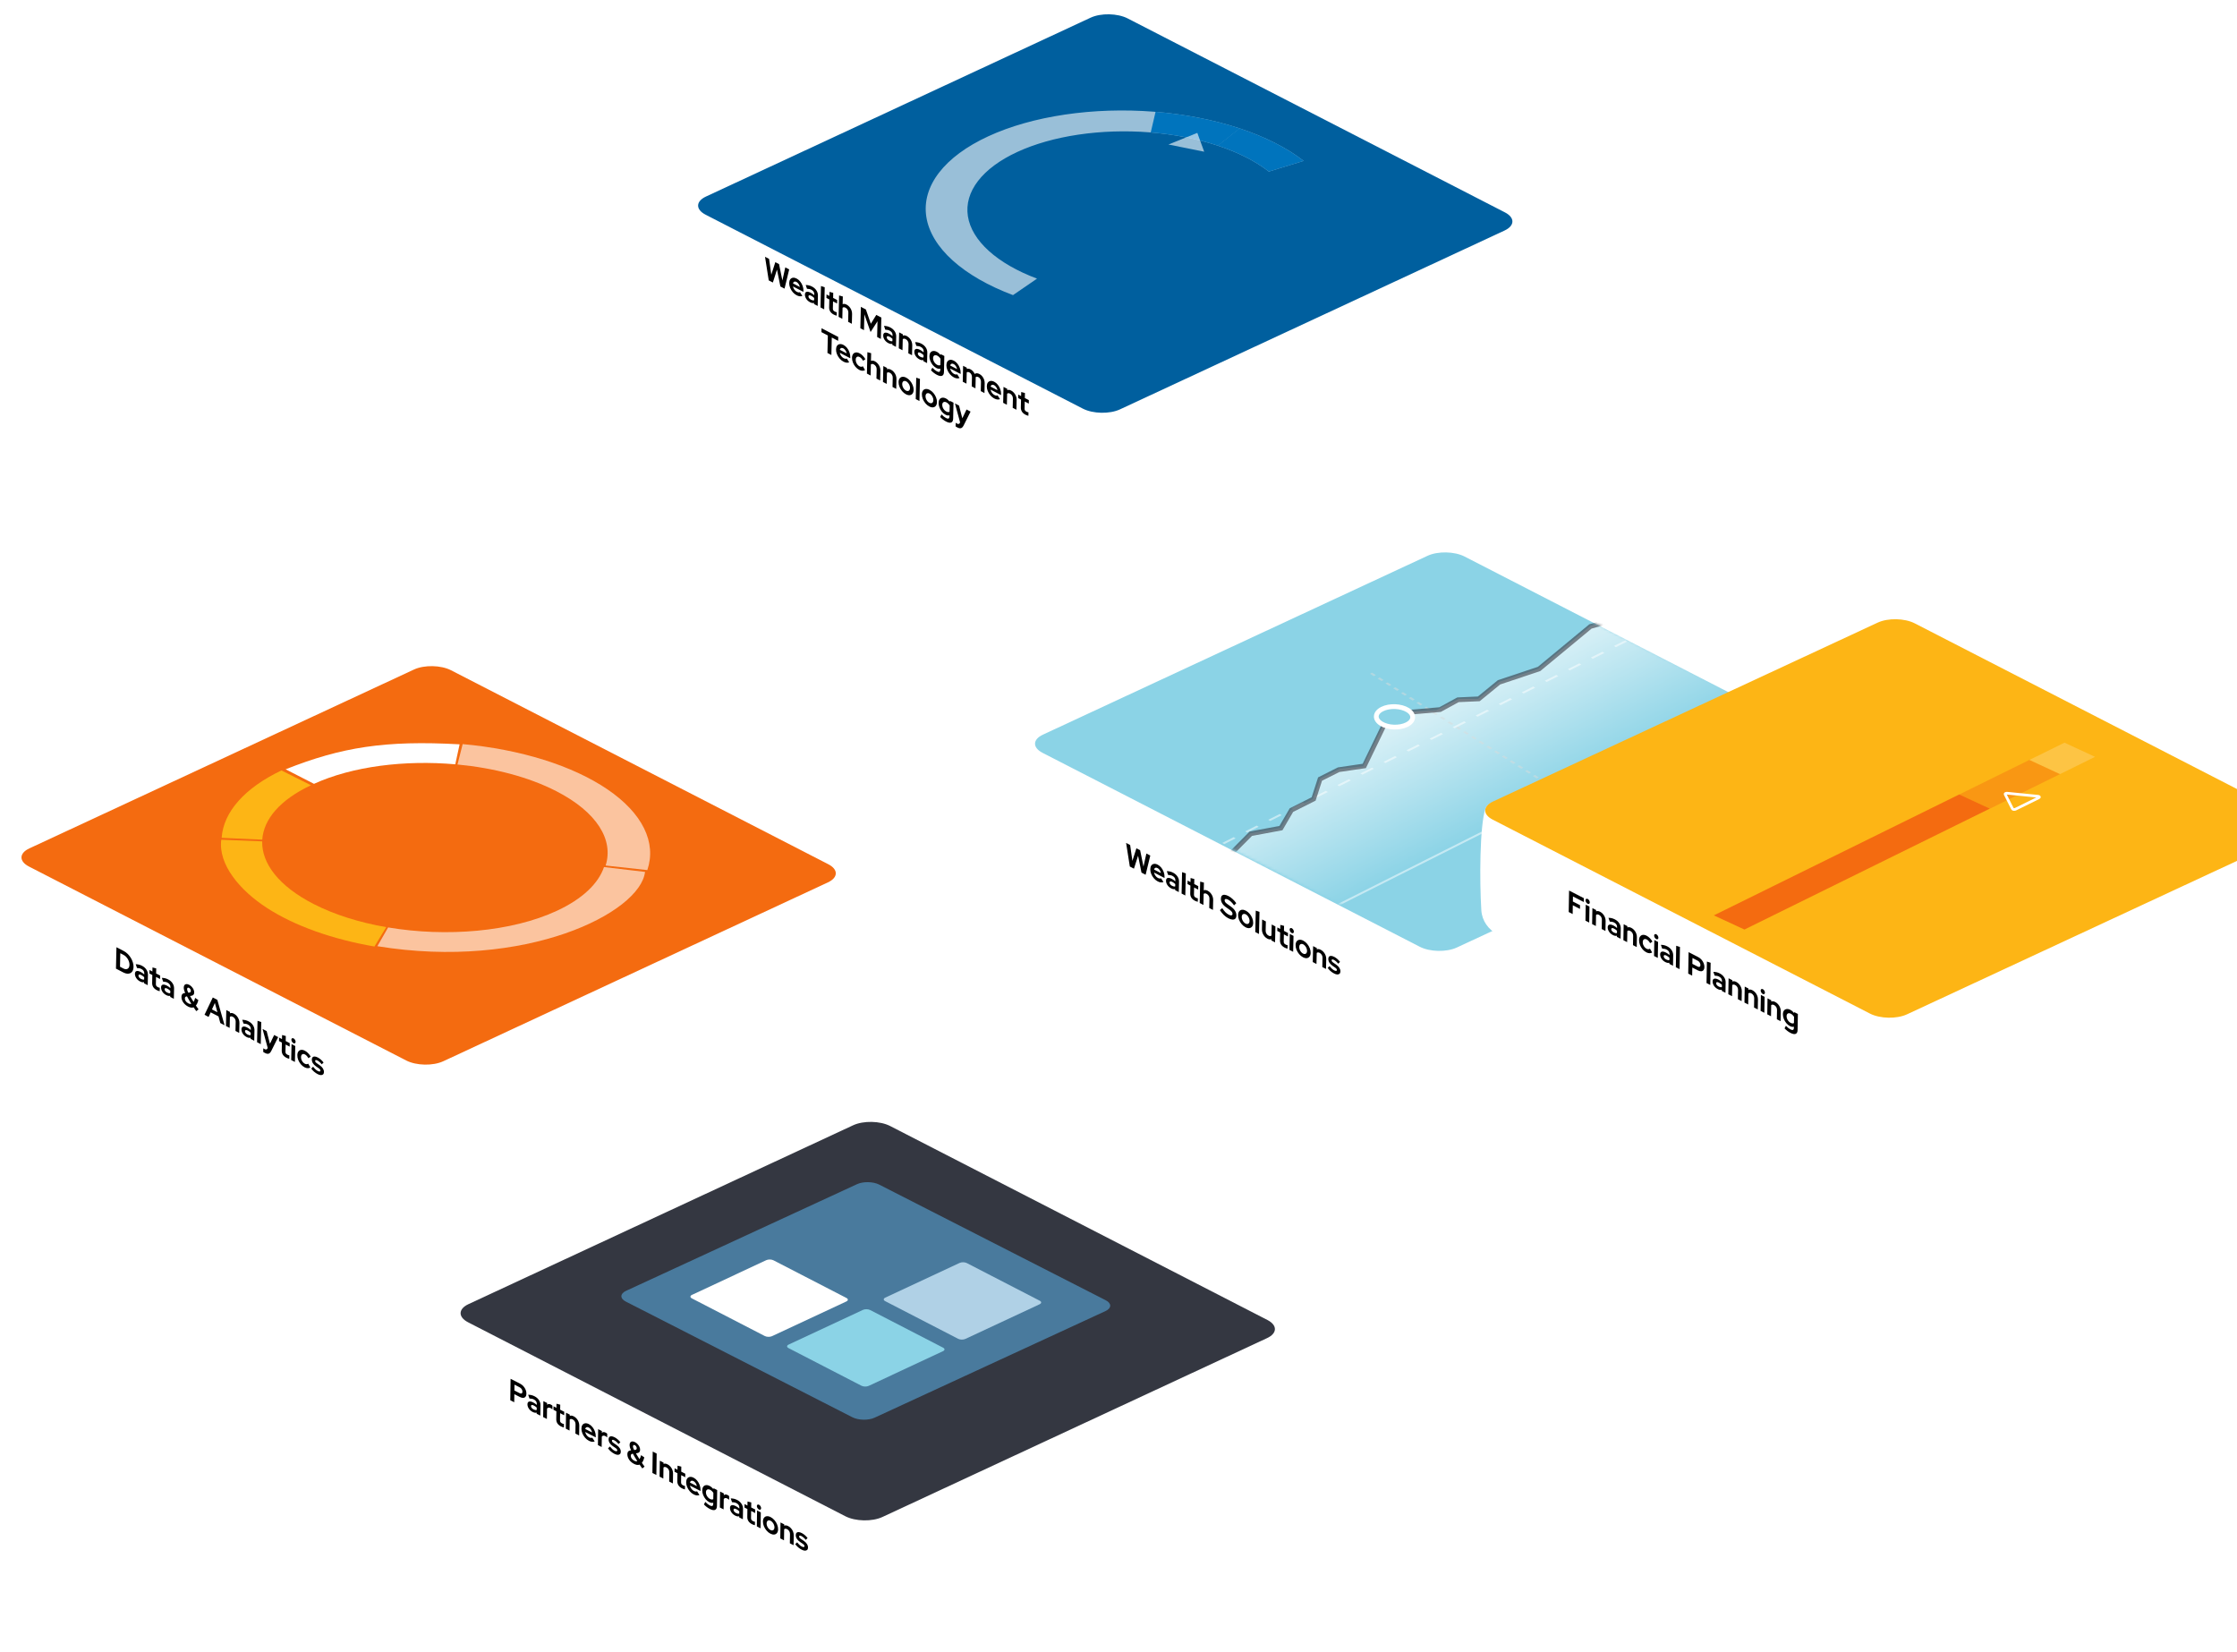
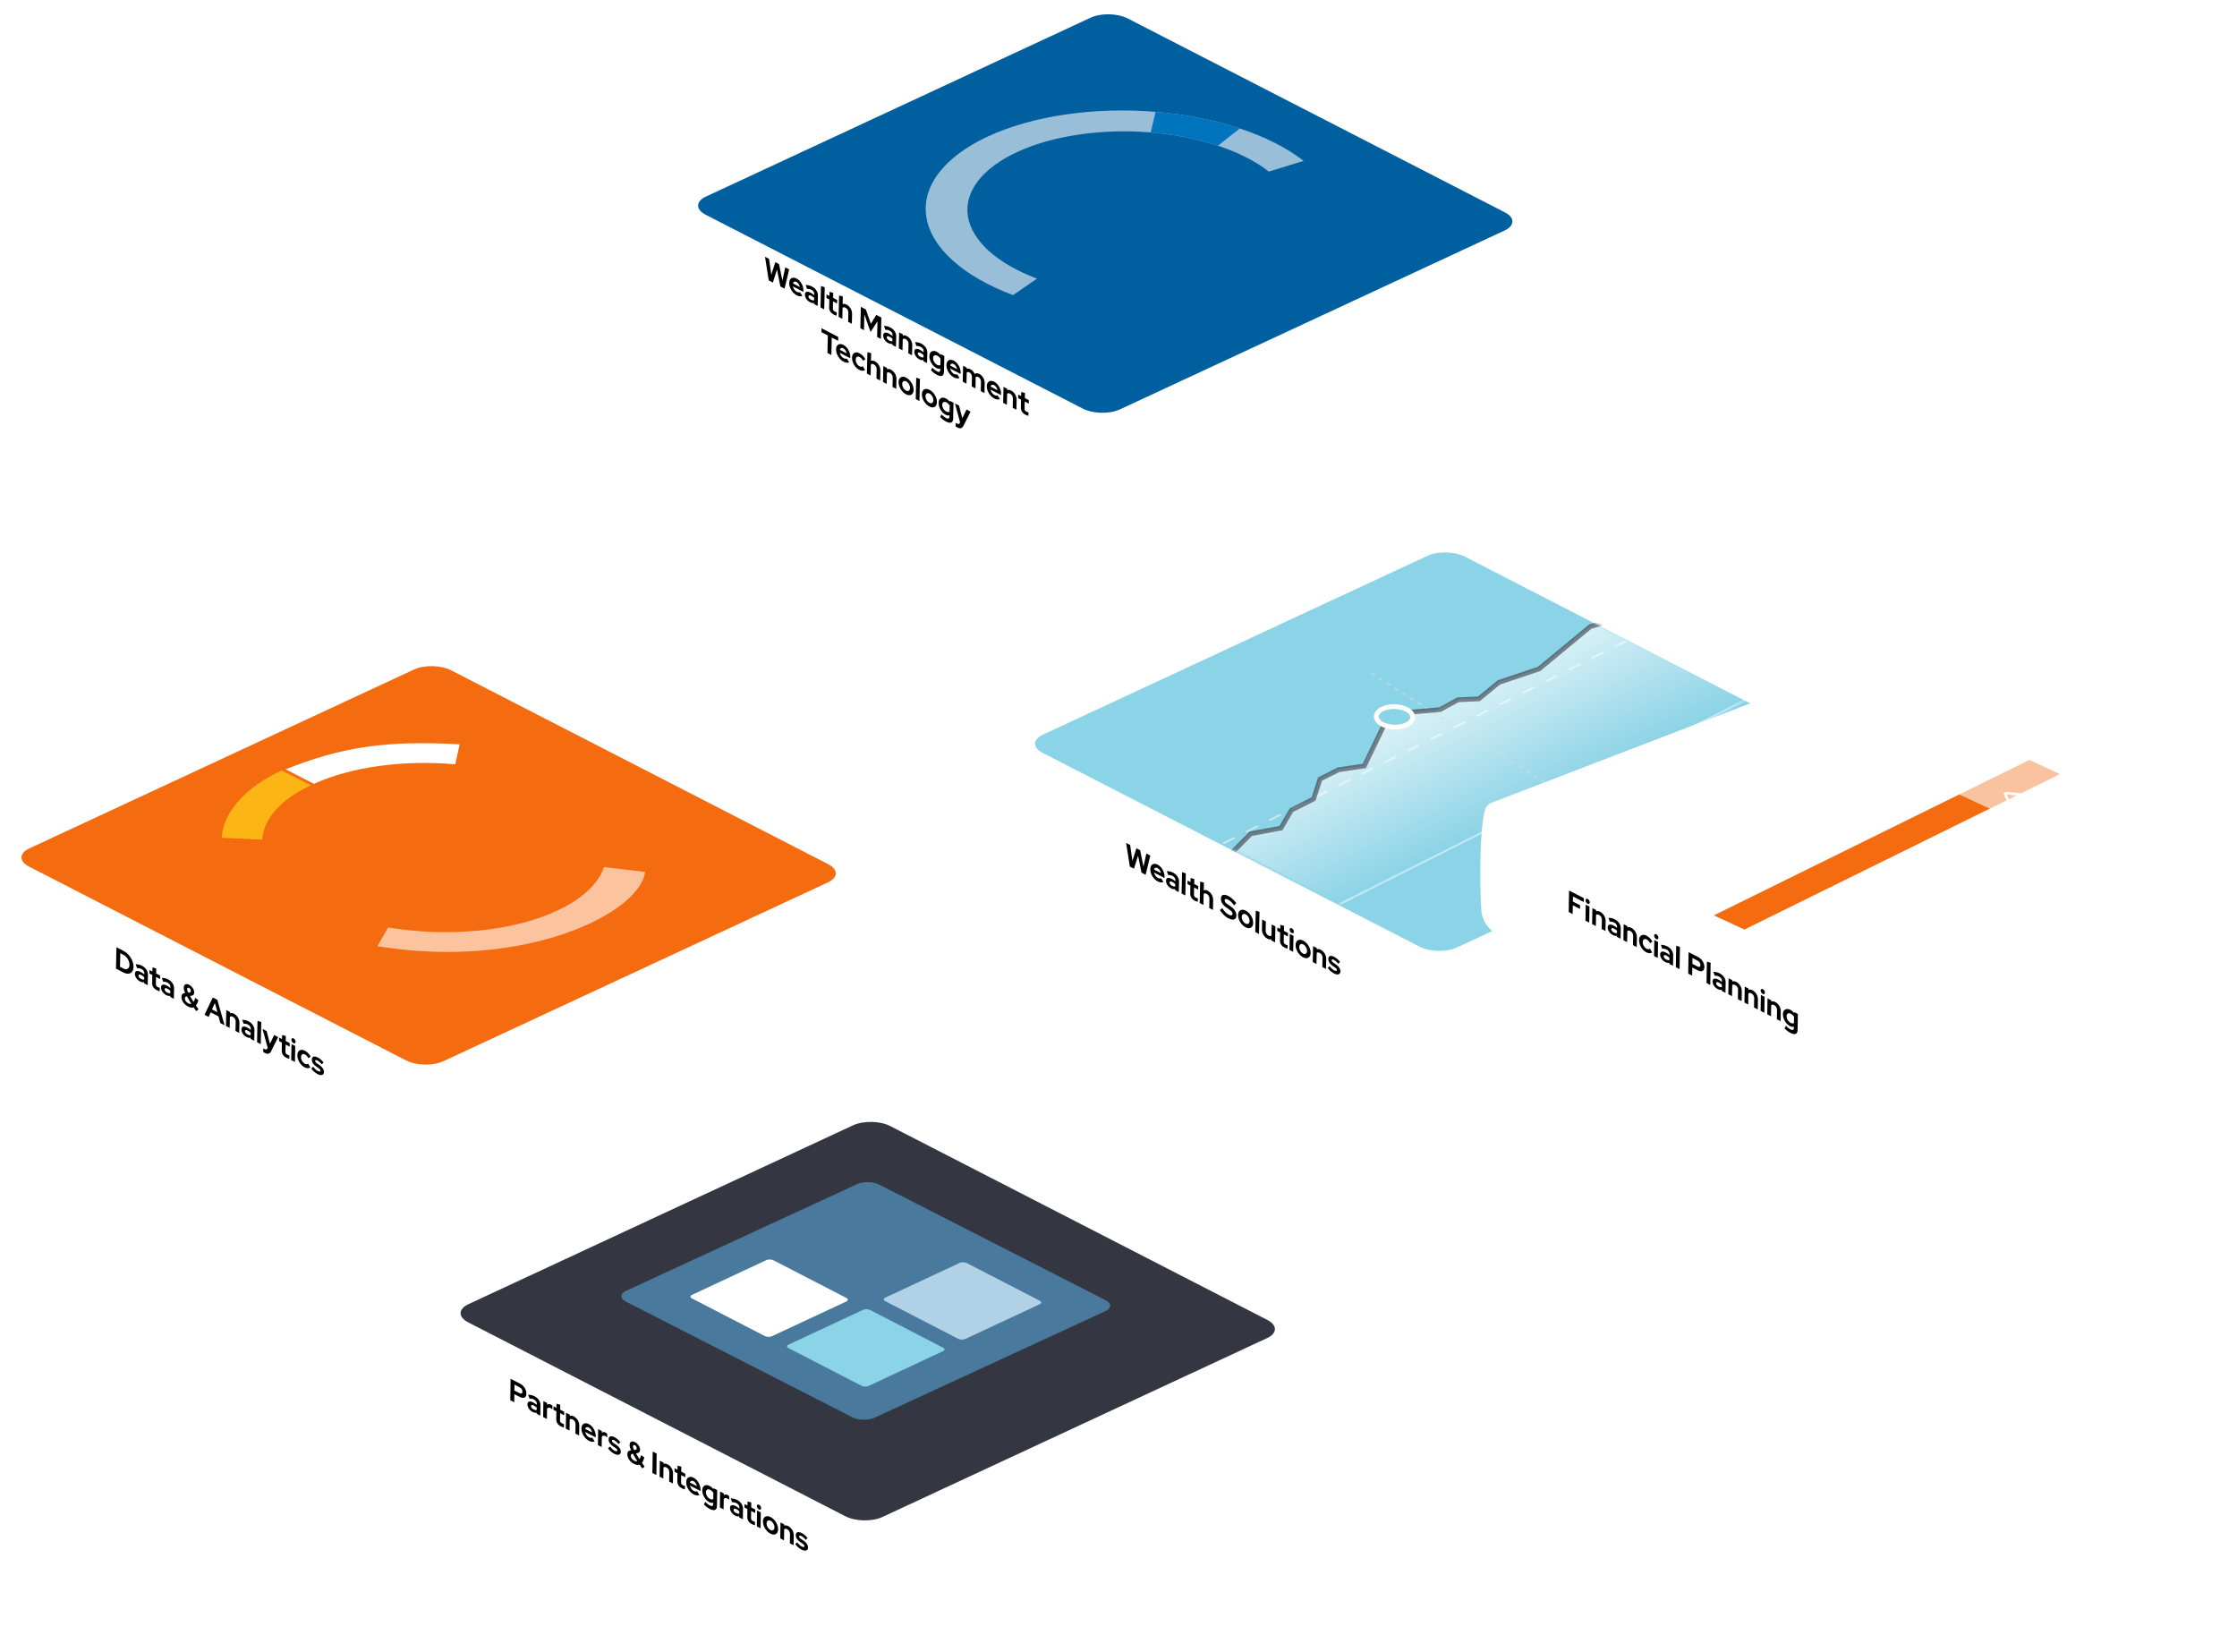
<svg xmlns="http://www.w3.org/2000/svg" width="810" height="598" viewBox="0 0 810 598" fill="none">
  <g filter="url(#filter0_d_866_53974)">
    <path d="M668.695 273.175C671.709 274.077 670.53 300.637 669.431 313.305C669.087 317.272 666.581 320.529 662.964 322.195L527.526 384.576C523.778 386.318 517.76 386.199 514.085 384.31L479.938 366.756L445.791 349.203L411.645 331.649L379.234 314.143C375.917 312.352 373.619 309.189 373.382 305.426C372.71 294.772 372.762 274.66 374.879 268.544C375.291 267.355 376.412 266.689 377.586 266.238L516.885 212.744C520.632 211.001 526.65 211.12 530.326 213.01L668.695 273.175Z" fill="white" />
    <path d="M666.913 271.712C670.589 273.602 670.53 276.546 666.783 278.289L527.526 343.038C523.778 344.78 517.76 344.661 514.085 342.771L377.498 272.557C373.822 270.668 373.88 267.724 377.628 265.981L516.885 201.232C520.632 199.489 526.65 199.609 530.326 201.498L666.913 271.712Z" fill="#8BD3E6" />
  </g>
  <path d="M409.101 313.719L407.757 305.178L409.219 305.941L410.032 311.674L411.486 307.125L412.83 307.827L414.046 313.759L415.097 309.011L416.51 309.748L414.823 316.707L413.321 315.923L412.09 309.815L410.593 314.498L409.101 313.719ZM419.181 319.094C418.671 318.828 418.209 318.453 417.797 317.968C417.391 317.487 417.072 316.959 416.84 316.382C416.608 315.806 416.499 315.237 416.511 314.677C416.524 314.116 416.65 313.67 416.889 313.34C417.135 313.013 417.461 312.82 417.866 312.763C418.271 312.706 418.719 312.805 419.209 313.062C419.7 313.318 420.132 313.681 420.505 314.153C420.878 314.624 421.168 315.148 421.373 315.726C421.585 316.307 421.684 316.892 421.671 317.482L421.661 317.881L417.874 315.903C417.927 316.162 418.017 316.419 418.144 316.671C418.277 316.928 418.441 317.159 418.635 317.364C418.835 317.574 419.05 317.738 419.279 317.857C419.508 317.977 419.718 318.046 419.91 318.064C420.108 318.085 420.277 318.058 420.418 317.982L421.28 319.351C420.96 319.474 420.631 319.516 420.295 319.474C419.964 319.436 419.593 319.31 419.181 319.094ZM417.879 314.808L420.361 316.104C420.321 315.852 420.24 315.608 420.12 315.374C420.006 315.135 419.865 314.923 419.697 314.739C419.536 314.55 419.354 314.403 419.151 314.297C418.942 314.187 418.751 314.136 418.579 314.143C418.407 314.151 418.26 314.212 418.138 314.328C418.023 314.439 417.936 314.599 417.879 314.808ZM424.029 321.615C423.663 321.423 423.341 321.18 423.063 320.886C422.785 320.584 422.571 320.259 422.42 319.912C422.269 319.564 422.197 319.217 422.205 318.87C422.218 318.317 422.411 317.984 422.784 317.873C423.164 317.758 423.678 317.87 424.325 318.208C424.77 318.44 425.187 318.736 425.576 319.096L425.586 318.675C425.593 318.343 425.507 318.045 425.328 317.779C425.149 317.514 424.882 317.289 424.529 317.105C424.313 316.992 424.08 316.911 423.83 316.863C423.579 316.807 423.289 316.774 422.958 316.766L422.493 315.392C422.903 315.397 423.293 315.444 423.661 315.532C424.037 315.623 424.411 315.766 424.784 315.961C425.47 316.32 425.999 316.786 426.37 317.361C426.748 317.931 426.929 318.556 426.913 319.234L426.828 322.975L425.503 322.283L425.513 321.874C425.299 321.942 425.071 321.953 424.827 321.908C424.583 321.863 424.317 321.765 424.029 321.615ZM423.481 319.503C423.476 319.724 423.557 319.946 423.725 320.168C423.892 320.382 424.116 320.562 424.397 320.709C424.62 320.825 424.827 320.903 425.018 320.943C425.209 320.976 425.381 320.969 425.534 320.922L425.554 320.081C425.392 319.922 425.223 319.778 425.047 319.649C424.871 319.519 424.682 319.402 424.479 319.296C424.172 319.136 423.928 319.076 423.748 319.116C423.576 319.153 423.487 319.282 423.481 319.503ZM427.846 323.507L428.022 315.759L429.372 316.207L429.19 324.208L427.846 323.507ZM432.663 326.112C432.094 325.814 431.666 325.445 431.378 325.004C431.097 324.558 430.963 324.055 430.975 323.494L431.041 320.617L429.991 320.069L430.02 318.807L431.07 319.355L431.103 317.883L432.455 318.242L432.414 320.057L433.876 320.821L433.847 322.082L432.385 321.319L432.327 323.886C432.321 324.152 432.369 324.371 432.471 324.544C432.573 324.709 432.755 324.86 433.016 324.997C433.147 325.065 433.265 325.119 433.37 325.159C433.482 325.195 433.604 325.221 433.736 325.238L433.707 326.489C433.569 326.469 433.394 326.419 433.184 326.339C432.981 326.263 432.807 326.187 432.663 326.112ZM434.401 326.929L434.577 319.182L435.929 319.552L435.865 322.341C436.26 322.151 436.742 322.205 437.312 322.502C437.711 322.711 438.058 322.993 438.355 323.349C438.658 323.702 438.891 324.096 439.053 324.531C439.215 324.96 439.291 325.402 439.281 325.86L439.199 329.435L437.855 328.733L437.931 325.379C437.94 325.003 437.852 324.658 437.667 324.345C437.482 324.025 437.226 323.779 436.899 323.608C436.67 323.489 436.466 323.435 436.287 323.446C436.108 323.449 435.958 323.513 435.836 323.636L435.745 327.631L434.401 326.929ZM444.731 332.435C444.175 332.145 443.634 331.747 443.11 331.241C442.585 330.729 442.122 330.151 441.719 329.507L442.56 328.782C442.95 329.388 443.326 329.876 443.688 330.244C444.057 330.616 444.448 330.91 444.86 331.125C445.148 331.275 445.397 331.368 445.608 331.404C445.819 331.432 445.982 331.401 446.097 331.312C446.218 331.226 446.281 331.083 446.285 330.884C446.291 330.618 446.211 330.371 446.044 330.142C445.877 329.905 445.589 329.639 445.179 329.343L443.821 328.365C443.241 327.95 442.801 327.485 442.502 326.971C442.209 326.459 442.069 325.923 442.082 325.363C442.093 324.883 442.21 324.523 442.434 324.281C442.665 324.043 442.981 323.936 443.385 323.96C443.795 323.98 444.278 324.135 444.834 324.425C445.338 324.688 445.836 325.046 446.329 325.497C446.828 325.952 447.267 326.45 447.645 326.991L446.852 327.786C446.147 326.791 445.431 326.104 444.705 325.724C444.45 325.591 444.226 325.512 444.035 325.487C443.844 325.461 443.694 325.488 443.586 325.566C443.485 325.64 443.433 325.766 443.429 325.943C443.424 326.179 443.495 326.403 443.642 326.614C443.79 326.818 444.039 327.046 444.391 327.296L445.681 328.216C446.365 328.7 446.873 329.216 447.205 329.762C447.537 330.301 447.696 330.87 447.682 331.467C447.671 331.969 447.543 332.347 447.299 332.6C447.055 332.846 446.711 332.958 446.268 332.935C445.832 332.909 445.32 332.742 444.731 332.435ZM450.968 335.692C450.458 335.425 450 335.052 449.594 334.571C449.188 334.09 448.869 333.562 448.637 332.985C448.405 332.409 448.296 331.84 448.308 331.279C448.321 330.718 448.45 330.275 448.696 329.947C448.949 329.616 449.284 329.426 449.702 329.375C450.127 329.328 450.594 329.438 451.105 329.704C451.615 329.971 452.073 330.344 452.479 330.825C452.892 331.31 453.211 331.842 453.436 332.422C453.668 332.999 453.777 333.567 453.764 334.128C453.752 334.689 453.619 335.131 453.367 335.455C453.121 335.782 452.789 335.971 452.371 336.021C451.953 336.071 451.485 335.962 450.968 335.692ZM450.998 334.375C451.267 334.515 451.507 334.566 451.72 334.528C451.939 334.493 452.114 334.382 452.244 334.196C452.38 334.006 452.452 333.757 452.459 333.447C452.466 333.129 452.408 332.811 452.282 332.492C452.164 332.176 451.998 331.888 451.786 331.628C451.58 331.364 451.343 331.161 451.075 331.021C450.813 330.885 450.572 330.838 450.353 330.88C450.134 330.915 449.959 331.025 449.829 331.211C449.699 331.397 449.63 331.649 449.623 331.966C449.616 332.276 449.672 332.592 449.79 332.915C449.909 333.231 450.074 333.519 450.287 333.779C450.499 334.04 450.737 334.238 450.998 334.375ZM454.525 337.437L454.702 329.69L456.052 330.137L455.87 338.139L454.525 337.437ZM458.901 339.834C458.508 339.629 458.16 339.35 457.857 338.998C457.561 338.641 457.328 338.244 457.16 337.805C456.997 337.369 456.921 336.926 456.932 336.476L457.013 332.901L458.358 333.603L458.281 336.957C458.273 337.326 458.361 337.67 458.546 337.991C458.737 338.315 458.996 338.562 459.323 338.733C459.545 338.849 459.746 338.905 459.925 338.901C460.11 338.894 460.264 338.829 460.386 338.706L460.477 334.71L461.822 335.412L461.69 341.178L460.346 340.476L460.356 340.011C459.955 340.19 459.47 340.131 458.901 339.834ZM465.16 343.08C464.591 342.782 464.162 342.413 463.874 341.972C463.593 341.526 463.459 341.023 463.472 340.462L463.537 337.585L462.487 337.036L462.516 335.775L463.566 336.323L463.6 334.851L464.952 335.21L464.91 337.025L466.373 337.788L466.344 339.05L464.882 338.287L464.823 340.854C464.817 341.12 464.865 341.339 464.967 341.512C465.069 341.677 465.251 341.828 465.513 341.965C465.644 342.033 465.762 342.087 465.867 342.127C465.978 342.163 466.1 342.189 466.232 342.206L466.204 343.457C466.065 343.437 465.891 343.387 465.681 343.307C465.477 343.23 465.304 343.155 465.16 343.08ZM466.897 343.897L467.028 338.131L468.373 338.833L468.242 344.599L466.897 343.897ZM467.711 337.793C467.502 337.684 467.324 337.505 467.177 337.257C467.031 337.009 466.96 336.766 466.966 336.53C466.971 336.287 467.051 336.123 467.205 336.039C467.359 335.948 467.541 335.957 467.751 336.067C467.967 336.179 468.145 336.358 468.285 336.603C468.431 336.844 468.502 337.086 468.496 337.33C468.491 337.566 468.411 337.729 468.257 337.82C468.109 337.915 467.927 337.906 467.711 337.793ZM471.783 346.56C471.273 346.294 470.814 345.92 470.408 345.439C470.002 344.958 469.683 344.43 469.451 343.853C469.22 343.277 469.11 342.708 469.123 342.148C469.136 341.587 469.265 341.143 469.511 340.816C469.763 340.485 470.099 340.294 470.517 340.243C470.941 340.196 471.409 340.306 471.919 340.573C472.43 340.839 472.888 341.213 473.294 341.694C473.707 342.178 474.025 342.71 474.25 343.291C474.482 343.867 474.592 344.436 474.579 344.996C474.566 345.557 474.434 345.999 474.181 346.323C473.936 346.65 473.604 346.839 473.185 346.889C472.767 346.94 472.3 346.83 471.783 346.56ZM471.813 345.243C472.081 345.383 472.322 345.434 472.534 345.396C472.754 345.361 472.928 345.251 473.058 345.065C473.195 344.875 473.267 344.625 473.274 344.315C473.281 343.998 473.222 343.679 473.097 343.36C472.978 343.044 472.813 342.756 472.6 342.496C472.395 342.232 472.158 342.03 471.889 341.89C471.628 341.753 471.387 341.706 471.168 341.748C470.948 341.783 470.774 341.893 470.644 342.079C470.514 342.265 470.445 342.517 470.438 342.834C470.431 343.144 470.487 343.461 470.605 343.784C470.724 344.099 470.889 344.387 471.102 344.648C471.314 344.908 471.551 345.106 471.813 345.243ZM475.34 348.305L475.471 342.539L476.816 343.241L476.805 343.717C477.2 343.528 477.682 343.581 478.251 343.879C478.65 344.087 478.998 344.369 479.294 344.726C479.597 345.078 479.83 345.472 479.992 345.908C480.154 346.336 480.23 346.779 480.22 347.236L480.139 350.811L478.794 350.109L478.87 346.756C478.879 346.379 478.791 346.035 478.606 345.722C478.421 345.401 478.165 345.156 477.838 344.985C477.609 344.865 477.405 344.811 477.226 344.822C477.048 344.826 476.897 344.889 476.775 345.012L476.684 349.007L475.34 348.305ZM483.068 352.453C482.597 352.207 482.163 351.913 481.767 351.572C481.371 351.223 481.029 350.843 480.741 350.431L481.431 349.772C481.72 350.147 481.998 350.46 482.264 350.711C482.536 350.965 482.806 351.162 483.074 351.302C483.375 351.46 483.615 351.529 483.794 351.51C483.98 351.488 484.075 351.385 484.079 351.2C484.083 351.053 484.033 350.907 483.931 350.764C483.834 350.624 483.676 350.478 483.454 350.325L482.476 349.646C481.968 349.291 481.586 348.905 481.331 348.488C481.076 348.064 480.954 347.619 480.964 347.155C480.973 346.778 481.065 346.502 481.241 346.325C481.424 346.144 481.674 346.062 481.992 346.078C482.316 346.091 482.697 346.211 483.135 346.44C483.508 346.635 483.87 346.884 484.221 347.186C484.578 347.492 484.91 347.849 485.219 348.256L484.549 348.903C484.272 348.557 484.007 348.273 483.754 348.051C483.501 347.829 483.243 347.65 482.982 347.514C482.74 347.387 482.542 347.336 482.389 347.361C482.243 347.389 482.168 347.488 482.164 347.658C482.161 347.813 482.21 347.962 482.313 348.105C482.416 348.248 482.594 348.405 482.848 348.575L483.816 349.248C484.325 349.596 484.71 349.984 484.971 350.411C485.233 350.832 485.359 351.267 485.349 351.717C485.34 352.086 485.235 352.363 485.032 352.549C484.829 352.726 484.559 352.813 484.222 352.809C483.884 352.797 483.5 352.678 483.068 352.453Z" fill="black" />
  <mask id="mask0_866_53974" style="mask-type:alpha" maskUnits="userSpaceOnUse" x="417" y="210" width="216" height="126">
    <rect width="154.188" height="94.738" transform="matrix(0.845 -0.535 0.892 0.453 417.503 292.974)" fill="#C4C4C4" />
  </mask>
  <g mask="url(#mask0_866_53974)">
    <path d="M520.127 257.095L503.03 258.239L493.59 277.416L485.03 278.362L478.089 281.851L475.382 289.254L467.396 293.269L463.771 299.732L452.742 301.724L436.204 318.428L426.291 318.765L419.557 322.15L411.971 328.275L402.826 329.286L394.947 334.61L397.946 352.35L390.888 355.897L380.164 357.835L369.107 370.593L382.773 379.171L678.301 230.621L631.385 201.17L602.498 215.69L594.067 217.436L586.083 223.884L575.881 226.592L557.008 242.141L542.803 246.866L535.204 253.003L528.246 253.014L520.127 257.095Z" fill="url(#paint0_linear_866_53974)" />
    <g opacity="0.5">
      <line y1="-0.42" x2="99.035" y2="-0.42" transform="matrix(0.836 0.525 -0.905 0.455 481.992 235.094)" stroke="#D8DCDB" stroke-width="0.839" stroke-dasharray="1.68 1.68" />
      <line y1="-0.42" x2="327.494" y2="-0.42" transform="matrix(0.905 -0.455 0.836 0.525 381.272 379.924)" stroke="white" stroke-width="0.839" stroke-miterlimit="16" />
      <line y1="-0.42" x2="327.494" y2="-0.42" transform="matrix(0.905 -0.455 0.836 0.525 343.112 355.969)" stroke="white" stroke-width="0.839" stroke-miterlimit="16" stroke-dasharray="4.61 4.61" />
    </g>
    <path opacity="0.6" d="M389.147 356.674L398.065 352.404L394.87 334.752L403.078 329.333L412.242 328.32L419.934 322.154L426.293 318.957L436.347 318.502L452.915 301.839L463.822 299.805L467.609 293.303L475.659 289.256L477.981 282.053L484.714 278.668L493.998 277.307L503.108 258.5L521.443 256.901L527.923 253.356L535.463 253.015L542.781 247.037L557.287 242.189L575.889 226.802L587.028 223.646L593.845 217.777L602.366 215.937L606.107 214.056" stroke="#343741" stroke-width="1.729" />
    <path d="M509.772 257.105C512.241 258.655 512.077 261 509.405 262.343C506.734 263.686 502.566 263.518 500.097 261.968C497.628 260.418 497.792 258.073 500.463 256.73C503.135 255.387 507.302 255.555 509.772 257.105Z" fill="#8BD3E6" stroke="white" stroke-width="1.729" />
  </g>
  <g filter="url(#filter1_d_866_53974)">
    <path d="M460.698 474.176C463.712 475.077 462.533 501.63 461.434 514.3C461.09 518.271 458.582 521.53 454.962 523.198L319.528 585.577C315.781 587.319 309.763 587.2 306.087 585.31L271.941 567.757L237.794 550.203L203.647 532.65L171.241 515.146C167.922 513.353 165.621 510.188 165.384 506.422C164.713 495.767 164.765 475.662 166.881 469.546C167.293 468.356 168.415 467.689 169.59 467.238L308.887 413.744C312.635 412.002 318.653 412.121 322.329 414.011L460.698 474.176Z" fill="white" />
    <path d="M458.915 472.713C462.591 474.603 462.533 477.547 458.785 479.289L319.528 544.039C315.781 545.781 309.763 545.662 306.087 543.772L169.501 473.558C165.825 471.669 165.883 468.724 169.631 466.982L308.887 402.233C312.635 400.49 318.653 400.609 322.329 402.499L458.915 472.713Z" fill="#343741" />
  </g>
  <path d="M184.768 506.95L184.88 499.195L188.342 500.967C188.796 501.199 189.192 501.506 189.531 501.888C189.877 502.273 190.145 502.7 190.337 503.171C190.529 503.633 190.622 504.105 190.615 504.585C190.608 505.043 190.503 505.402 190.301 505.663C190.098 505.924 189.821 506.069 189.47 506.097C189.118 506.126 188.719 506.026 188.272 505.797L186.24 504.757L186.198 507.682L184.768 506.95ZM186.259 503.428L188.133 504.387C188.443 504.545 188.691 504.575 188.877 504.477C189.071 504.383 189.17 504.177 189.175 503.859C189.179 503.534 189.088 503.227 188.9 502.937C188.718 502.651 188.473 502.429 188.164 502.271L186.29 501.312L186.259 503.428ZM192.836 511.179C192.467 510.99 192.143 510.75 191.862 510.458C191.582 510.158 191.365 509.835 191.211 509.488C191.057 509.141 190.982 508.794 190.987 508.447C190.995 507.893 191.186 507.559 191.558 507.445C191.938 507.326 192.453 507.434 193.104 507.767C193.551 507.996 193.97 508.289 194.363 508.646L194.369 508.225C194.374 507.892 194.285 507.594 194.104 507.33C193.922 507.066 193.654 506.843 193.299 506.661C193.082 506.55 192.848 506.471 192.597 506.425C192.346 506.371 192.055 506.341 191.723 506.335L191.246 504.964C191.657 504.966 192.047 505.009 192.417 505.094C192.793 505.183 193.169 505.323 193.544 505.514C194.234 505.868 194.767 506.33 195.143 506.902C195.526 507.47 195.712 508.093 195.702 508.773L195.648 512.517L194.316 511.836L194.322 511.426C194.109 511.496 193.881 511.509 193.636 511.466C193.392 511.422 193.125 511.327 192.836 511.179ZM192.27 509.07C192.267 509.292 192.35 509.513 192.519 509.733C192.688 509.946 192.914 510.125 193.196 510.27C193.42 510.384 193.628 510.461 193.819 510.499C194.011 510.53 194.183 510.522 194.336 510.473L194.348 509.632C194.185 509.474 194.015 509.331 193.838 509.203C193.661 509.075 193.471 508.959 193.267 508.855C192.958 508.697 192.713 508.639 192.534 508.681C192.361 508.719 192.273 508.849 192.27 509.07ZM196.671 513.041L196.754 507.269L198.106 507.96L198.096 508.603C198.264 508.436 198.464 508.345 198.697 508.33C198.929 508.314 199.189 508.381 199.479 508.529C199.728 508.664 199.915 508.804 200.039 508.95L200.02 510.279C199.922 510.177 199.814 510.084 199.696 510.002C199.578 509.911 199.456 509.834 199.331 509.771C199.068 509.636 198.827 509.587 198.608 509.624C198.389 509.66 198.212 509.782 198.076 509.988L198.022 513.732L196.671 513.041ZM203.132 516.436C202.56 516.143 202.128 515.777 201.836 515.338C201.551 514.894 201.413 514.392 201.421 513.831L201.463 510.95L200.407 510.41L200.426 509.147L201.481 509.687L201.502 508.214L202.859 508.562L202.832 510.379L204.302 511.131L204.283 512.394L202.814 511.642L202.777 514.212C202.773 514.478 202.822 514.697 202.926 514.869C203.03 515.033 203.213 515.183 203.476 515.318C203.607 515.385 203.726 515.438 203.831 515.477C203.943 515.512 204.066 515.537 204.198 515.553L204.18 516.805C204.041 516.786 203.866 516.737 203.655 516.659C203.451 516.584 203.276 516.51 203.132 516.436ZM204.877 517.24L204.961 511.468L206.312 512.159L206.305 512.636C206.699 512.443 207.182 512.493 207.754 512.786C208.155 512.991 208.505 513.27 208.805 513.625C209.111 513.975 209.347 514.367 209.513 514.802C209.679 515.229 209.759 515.672 209.752 516.129L209.7 519.708L208.349 519.016L208.398 515.66C208.403 515.283 208.312 514.939 208.125 514.627C207.937 514.308 207.679 514.064 207.35 513.896C207.12 513.778 206.915 513.726 206.736 513.738C206.557 513.743 206.408 513.808 206.286 513.932L206.228 517.931L204.877 517.24ZM213.237 521.629C212.724 521.367 212.259 520.995 211.843 520.514C211.432 520.036 211.109 519.509 210.872 518.934C210.635 518.359 210.521 517.791 210.529 517.23C210.537 516.669 210.659 516.222 210.896 515.889C211.139 515.56 211.464 515.365 211.868 515.304C212.273 515.243 212.722 515.339 213.216 515.591C213.709 515.844 214.144 516.204 214.522 516.673C214.899 517.141 215.193 517.663 215.403 518.24C215.62 518.819 215.724 519.405 215.715 519.995L215.71 520.394L211.902 518.446C211.958 518.705 212.051 518.961 212.179 519.213C212.315 519.468 212.48 519.698 212.676 519.902C212.878 520.11 213.095 520.273 213.325 520.391C213.555 520.508 213.766 520.575 213.958 520.592C214.156 520.611 214.326 520.583 214.466 520.506L215.34 521.868C215.021 521.995 214.692 522.039 214.355 522C214.024 521.965 213.652 521.841 213.237 521.629ZM211.898 517.35L214.394 518.627C214.351 518.375 214.268 518.132 214.146 517.898C214.03 517.66 213.888 517.449 213.718 517.266C213.555 517.078 213.372 516.932 213.168 516.828C212.957 516.72 212.766 516.671 212.594 516.679C212.421 516.688 212.275 516.751 212.154 516.867C212.04 516.98 211.954 517.141 211.898 517.35ZM216.503 523.189L216.587 517.417L217.938 518.108L217.929 518.751C218.097 518.584 218.297 518.493 218.529 518.478C218.761 518.462 219.022 518.529 219.311 518.677C219.561 518.812 219.747 518.952 219.871 519.097L219.852 520.427C219.754 520.325 219.646 520.232 219.528 520.149C219.41 520.059 219.289 519.982 219.164 519.918C218.901 519.784 218.66 519.735 218.441 519.772C218.221 519.808 218.044 519.93 217.909 520.136L217.854 523.88L216.503 523.189ZM222.509 526.373C222.035 526.131 221.599 525.841 221.2 525.503C220.801 525.157 220.455 524.779 220.163 524.369L220.848 523.704C221.141 524.077 221.421 524.388 221.689 524.637C221.964 524.889 222.236 525.084 222.506 525.222C222.808 525.377 223.049 525.444 223.228 525.424C223.414 525.4 223.508 525.296 223.511 525.111C223.513 524.964 223.462 524.819 223.358 524.676C223.261 524.537 223.101 524.392 222.878 524.241L221.894 523.57C221.382 523.219 220.997 522.835 220.738 522.42C220.479 521.998 220.353 521.554 220.36 521.088C220.365 520.712 220.455 520.434 220.63 520.256C220.812 520.073 221.061 519.989 221.379 520.003C221.703 520.013 222.086 520.13 222.527 520.356C222.901 520.547 223.265 520.793 223.619 521.093C223.979 521.396 224.315 521.751 224.627 522.156L223.961 522.809C223.682 522.465 223.414 522.183 223.159 521.963C222.904 521.743 222.645 521.566 222.382 521.431C222.138 521.307 221.94 521.257 221.788 521.283C221.642 521.313 221.567 521.412 221.565 521.582C221.562 521.737 221.613 521.886 221.717 522.029C221.821 522.171 222.001 522.326 222.257 522.494L223.231 523.16C223.743 523.504 224.131 523.889 224.397 524.315C224.662 524.733 224.792 525.168 224.785 525.618C224.78 525.988 224.676 526.266 224.475 526.453C224.274 526.633 224.004 526.722 223.666 526.72C223.329 526.711 222.943 526.595 222.509 526.373ZM229.555 529.99C229.075 529.744 228.652 529.435 228.286 529.062C227.927 528.692 227.648 528.289 227.449 527.852C227.25 527.408 227.154 526.968 227.16 526.533C227.165 526.222 227.212 525.967 227.301 525.767C227.39 525.567 227.531 525.413 227.725 525.303C227.925 525.198 228.191 525.122 228.523 525.076C228.317 524.665 228.173 524.309 228.091 524.007C228.01 523.697 227.971 523.391 227.976 523.088C227.981 522.719 228.068 522.428 228.237 522.217C228.405 522.006 228.636 521.889 228.927 521.867C229.226 521.849 229.559 521.934 229.927 522.122C230.289 522.307 230.607 522.552 230.88 522.856C231.161 523.155 231.381 523.484 231.542 523.841C231.702 524.199 231.78 524.555 231.775 524.909C231.77 525.249 231.683 525.517 231.515 525.714C231.353 525.906 231.106 526.033 230.774 526.093L230.266 526.18C230.46 526.509 230.667 526.857 230.887 527.223C231.107 527.581 231.333 527.942 231.566 528.307C231.688 528.124 231.794 527.906 231.884 527.655C231.98 527.406 232.064 527.133 232.134 526.834L233.295 527.64C233.189 528.077 233.065 528.46 232.921 528.788C232.777 529.116 232.611 529.388 232.422 529.604C232.591 529.854 232.749 530.088 232.899 530.306C233.055 530.519 233.22 530.745 233.396 530.984L232.571 531.645C232.422 531.427 232.263 531.204 232.094 530.977C231.932 530.745 231.77 530.509 231.607 530.27C231.328 530.38 231.012 530.412 230.662 530.367C230.318 530.317 229.949 530.192 229.555 529.99ZM229.627 524.982L230.036 524.923C230.215 524.889 230.345 524.825 230.426 524.732C230.507 524.632 230.549 524.498 230.551 524.328C230.554 524.114 230.491 523.903 230.361 523.695C230.232 523.48 230.072 523.324 229.881 523.226C229.684 523.125 229.519 523.119 229.385 523.206C229.258 523.29 229.192 523.45 229.189 523.687C229.187 523.849 229.217 524.025 229.281 524.213C229.344 524.402 229.46 524.658 229.627 524.982ZM229.671 528.844C229.874 528.948 230.069 529.014 230.254 529.042C230.439 529.069 230.608 529.052 230.762 528.989C230.47 528.535 230.188 528.082 229.917 527.63C229.652 527.182 229.4 526.741 229.161 526.306C228.975 526.33 228.825 526.373 228.712 526.434C228.605 526.491 228.528 526.57 228.48 526.672C228.432 526.774 228.407 526.903 228.405 527.058C228.4 527.405 228.511 527.741 228.738 528.065C228.965 528.382 229.276 528.642 229.671 528.844ZM236.231 533.283L236.344 525.529L237.774 526.26L237.662 534.015L236.231 533.283ZM238.83 534.613L238.914 528.841L240.265 529.533L240.258 530.009C240.652 529.816 241.135 529.866 241.707 530.159C242.108 530.364 242.458 530.644 242.758 530.998C243.064 531.348 243.3 531.74 243.466 532.175C243.632 532.602 243.712 533.045 243.705 533.503L243.653 537.081L242.302 536.389L242.351 533.033C242.356 532.656 242.265 532.312 242.077 532C241.89 531.681 241.632 531.437 241.303 531.269C241.073 531.151 240.868 531.099 240.689 531.111C240.51 531.116 240.36 531.181 240.239 531.305L240.181 535.304L238.83 534.613ZM246.967 538.866C246.395 538.573 245.963 538.207 245.671 537.768C245.386 537.324 245.248 536.822 245.256 536.261L245.298 533.38L244.243 532.84L244.261 531.577L245.316 532.117L245.338 530.644L246.694 530.992L246.668 532.809L248.137 533.561L248.119 534.824L246.649 534.072L246.612 536.642C246.608 536.908 246.658 537.127 246.761 537.299C246.865 537.463 247.048 537.613 247.311 537.747C247.443 537.815 247.561 537.868 247.667 537.907C247.779 537.942 247.901 537.967 248.033 537.983L248.015 539.235C247.876 539.216 247.701 539.167 247.491 539.089C247.286 539.014 247.112 538.94 246.967 538.866ZM251.168 541.038C250.655 540.775 250.19 540.404 249.773 539.922C249.363 539.445 249.039 538.918 248.803 538.343C248.566 537.768 248.452 537.2 248.46 536.639C248.468 536.077 248.59 535.63 248.827 535.298C249.07 534.968 249.394 534.773 249.799 534.713C250.204 534.652 250.653 534.748 251.147 535C251.64 535.252 252.075 535.613 252.452 536.081C252.83 536.55 253.124 537.072 253.334 537.648C253.551 538.228 253.655 538.813 253.646 539.404L253.64 539.803L249.833 537.855C249.889 538.114 249.981 538.37 250.11 538.622C250.246 538.877 250.411 539.107 250.607 539.311C250.809 539.519 251.026 539.681 251.256 539.799C251.486 539.917 251.697 539.984 251.889 540C252.087 540.02 252.257 539.991 252.397 539.914L253.271 541.277C252.951 541.403 252.623 541.447 252.286 541.409C251.955 541.373 251.582 541.25 251.168 541.038ZM249.829 536.759L252.325 538.036C252.282 537.783 252.199 537.54 252.077 537.306C251.961 537.069 251.818 536.858 251.649 536.674C251.486 536.487 251.303 536.341 251.099 536.237C250.888 536.129 250.697 536.08 250.525 536.088C250.352 536.097 250.206 536.159 250.085 536.276C249.97 536.389 249.885 536.55 249.829 536.759ZM257.022 546.31C256.628 546.108 256.247 545.865 255.88 545.581C255.513 545.303 255.183 545.004 254.89 544.683L255.38 543.751C255.661 544.051 255.935 544.307 256.204 544.518C256.472 544.73 256.741 544.905 257.011 545.043C257.412 545.248 257.716 545.307 257.922 545.219C258.136 545.135 258.245 544.901 258.251 544.517L258.257 544.062C257.831 544.194 257.359 544.127 256.839 543.861C256.353 543.612 255.914 543.258 255.523 542.797C255.139 542.333 254.832 541.815 254.602 541.243C254.378 540.675 254.27 540.118 254.278 539.571C254.286 539.025 254.408 538.589 254.645 538.263C254.888 537.941 255.212 537.754 255.617 537.7C256.022 537.64 256.471 537.736 256.964 537.988C257.214 538.116 257.457 538.281 257.692 538.483C257.928 538.686 258.146 538.913 258.348 539.165L258.354 538.788L259.685 539.47L259.601 545.23C259.59 545.991 259.362 546.465 258.915 546.654C258.475 546.845 257.844 546.731 257.022 546.31ZM257.065 542.682C257.315 542.81 257.542 542.882 257.747 542.898C257.953 542.906 258.129 542.862 258.276 542.766L258.309 540.506C258.166 540.27 257.991 540.053 257.782 539.857C257.579 539.657 257.36 539.496 257.123 539.375C256.84 539.23 256.586 539.175 256.36 539.208C256.135 539.234 255.954 539.339 255.819 539.523C255.684 539.699 255.614 539.942 255.61 540.253C255.605 540.57 255.663 540.886 255.785 541.201C255.913 541.52 256.087 541.81 256.309 542.072C256.537 542.338 256.789 542.541 257.065 542.682ZM260.656 545.781L260.74 540.009L262.091 540.701L262.082 541.343C262.25 541.176 262.45 541.085 262.682 541.07C262.914 541.055 263.175 541.121 263.464 541.269C263.714 541.405 263.901 541.545 264.024 541.69L264.005 543.019C263.907 542.917 263.799 542.825 263.681 542.742C263.563 542.652 263.442 542.575 263.317 542.511C263.054 542.376 262.813 542.327 262.594 542.364C262.375 542.401 262.197 542.522 262.062 542.728L262.007 546.473L260.656 545.781ZM266.174 548.705C265.806 548.516 265.481 548.276 265.201 547.984C264.92 547.684 264.703 547.361 264.549 547.014C264.395 546.667 264.32 546.32 264.326 545.973C264.334 545.419 264.524 545.085 264.896 544.971C265.276 544.853 265.791 544.96 266.442 545.293C266.889 545.522 267.309 545.815 267.701 546.172L267.707 545.751C267.712 545.418 267.624 545.12 267.442 544.856C267.26 544.592 266.992 544.369 266.637 544.187C266.42 544.076 266.186 543.997 265.935 543.951C265.684 543.897 265.393 543.867 265.062 543.861L264.585 542.49C264.995 542.492 265.386 542.535 265.755 542.62C266.132 542.709 266.507 542.849 266.882 543.04C267.572 543.394 268.106 543.856 268.482 544.428C268.864 544.996 269.05 545.62 269.041 546.299L268.986 550.043L267.655 549.362L267.661 548.952C267.448 549.022 267.219 549.035 266.974 548.992C266.73 548.948 266.463 548.853 266.174 548.705ZM265.608 546.596C265.605 546.818 265.688 547.039 265.857 547.259C266.026 547.472 266.252 547.651 266.535 547.796C266.758 547.91 266.966 547.987 267.157 548.025C267.349 548.056 267.521 548.048 267.674 547.999L267.687 547.158C267.523 547 267.353 546.857 267.176 546.729C266.999 546.601 266.809 546.485 266.605 546.381C266.296 546.223 266.052 546.165 265.872 546.207C265.699 546.245 265.611 546.375 265.608 546.596ZM272.299 551.828C271.727 551.535 271.295 551.169 271.004 550.73C270.719 550.286 270.58 549.784 270.588 549.223L270.63 546.342L269.575 545.802L269.593 544.539L270.649 545.079L270.67 543.606L272.026 543.954L272 545.771L273.469 546.523L273.451 547.786L271.981 547.034L271.944 549.604C271.94 549.87 271.99 550.089 272.094 550.261C272.197 550.425 272.38 550.575 272.644 550.709C272.775 550.777 272.893 550.83 272.999 550.869C273.111 550.904 273.233 550.929 273.365 550.945L273.347 552.197C273.208 552.178 273.034 552.129 272.823 552.051C272.618 551.976 272.444 551.902 272.299 551.828ZM274.045 552.632L274.129 546.86L275.48 547.551L275.396 553.323L274.045 552.632ZM274.809 546.516C274.599 546.409 274.419 546.231 274.27 545.984C274.122 545.737 274.049 545.495 274.052 545.259C274.056 545.015 274.135 544.85 274.288 544.765C274.442 544.673 274.624 544.68 274.834 544.788C275.051 544.899 275.231 545.077 275.373 545.321C275.522 545.56 275.595 545.802 275.591 546.046C275.588 546.282 275.509 546.447 275.355 546.539C275.208 546.635 275.026 546.627 274.809 546.516ZM278.956 555.257C278.444 554.994 277.982 554.624 277.571 554.146C277.161 553.668 276.838 553.142 276.601 552.567C276.364 551.992 276.25 551.424 276.258 550.862C276.266 550.301 276.392 549.856 276.635 549.526C276.885 549.193 277.219 548.999 277.637 548.945C278.062 548.895 278.531 549.001 279.043 549.263C279.556 549.526 280.018 549.896 280.428 550.374C280.845 550.855 281.169 551.385 281.399 551.964C281.636 552.539 281.75 553.107 281.742 553.669C281.734 554.23 281.605 554.673 281.355 554.999C281.112 555.329 280.781 555.521 280.363 555.574C279.945 555.628 279.476 555.522 278.956 555.257ZM278.976 553.938C279.245 554.076 279.486 554.125 279.699 554.085C279.918 554.048 280.092 553.937 280.22 553.749C280.356 553.558 280.425 553.307 280.43 552.997C280.435 552.68 280.373 552.362 280.245 552.043C280.124 551.728 279.956 551.441 279.741 551.183C279.533 550.92 279.294 550.72 279.024 550.582C278.761 550.447 278.52 550.402 278.301 550.446C278.082 550.482 277.908 550.594 277.779 550.782C277.651 550.969 277.584 551.221 277.58 551.539C277.575 551.849 277.633 552.165 277.755 552.488C277.876 552.803 278.044 553.09 278.259 553.348C278.474 553.607 278.713 553.804 278.976 553.938ZM282.531 556.974L282.614 551.202L283.966 551.893L283.959 552.37C284.352 552.177 284.835 552.227 285.407 552.52C285.808 552.725 286.159 553.005 286.458 553.359C286.765 553.709 287.001 554.101 287.167 554.536C287.333 554.963 287.412 555.406 287.406 555.863L287.354 559.442L286.002 558.75L286.051 555.394C286.057 555.017 285.966 554.673 285.778 554.361C285.59 554.042 285.332 553.798 285.004 553.63C284.773 553.512 284.569 553.46 284.39 553.472C284.211 553.477 284.061 553.542 283.94 553.666L283.882 557.665L282.531 556.974ZM290.299 561.06C289.825 560.818 289.389 560.528 288.99 560.19C288.591 559.844 288.245 559.466 287.953 559.057L288.639 558.392C288.931 558.765 289.212 559.075 289.48 559.324C289.754 559.576 290.026 559.771 290.296 559.909C290.598 560.064 290.839 560.131 291.018 560.111C291.204 560.088 291.298 559.983 291.301 559.799C291.303 559.651 291.252 559.506 291.148 559.363C291.051 559.224 290.891 559.079 290.668 558.928L289.684 558.257C289.172 557.906 288.787 557.523 288.528 557.107C288.269 556.685 288.143 556.241 288.15 555.776C288.155 555.399 288.245 555.121 288.42 554.943C288.602 554.761 288.851 554.676 289.169 554.69C289.494 554.7 289.876 554.817 290.317 555.043C290.692 555.235 291.056 555.48 291.409 555.78C291.769 556.083 292.105 556.438 292.417 556.843L291.752 557.496C291.472 557.152 291.204 556.87 290.949 556.65C290.694 556.43 290.435 556.253 290.172 556.118C289.929 555.994 289.731 555.945 289.578 555.971C289.432 556 289.357 556.1 289.355 556.269C289.353 556.425 289.404 556.573 289.507 556.716C289.611 556.858 289.791 557.014 290.047 557.182L291.021 557.847C291.533 558.191 291.922 558.576 292.187 559.002C292.452 559.421 292.582 559.855 292.575 560.306C292.57 560.675 292.467 560.953 292.265 561.14C292.064 561.32 291.794 561.409 291.456 561.407C291.119 561.398 290.733 561.282 290.299 561.06Z" fill="black" />
  <path d="M400.368 470.748C402.574 471.874 402.539 473.63 400.29 474.668L316.694 513.265C314.444 514.304 310.832 514.233 308.625 513.106L226.632 471.252C224.426 470.126 224.461 468.37 226.71 467.332L310.306 428.735C312.556 427.696 316.168 427.767 318.375 428.894L400.368 470.748Z" fill="#497A9D" />
  <path d="M341.474 487.918C342.185 488.285 342.174 488.856 341.449 489.194L314.529 501.761C313.804 502.099 312.641 502.076 311.93 501.709L285.526 488.082C284.815 487.715 284.826 487.144 285.551 486.806L312.471 474.239C313.196 473.901 314.359 473.924 315.07 474.291L341.474 487.918Z" fill="#8BD3E6" />
  <path d="M376.474 470.918C377.185 471.285 377.174 471.856 376.449 472.194L349.529 484.761C348.804 485.099 347.641 485.076 346.93 484.709L320.526 471.082C319.815 470.715 319.826 470.144 320.551 469.806L347.471 457.239C348.196 456.901 349.359 456.924 350.07 457.291L376.474 470.918Z" fill="#B0D1E6" />
  <path d="M306.474 469.918C307.185 470.285 307.174 470.856 306.449 471.194L279.529 483.761C278.804 484.099 277.641 484.076 276.93 483.709L250.526 470.082C249.815 469.715 249.826 469.144 250.551 468.806L277.471 456.239C278.196 455.901 279.359 455.924 280.07 456.291L306.474 469.918Z" fill="white" />
  <g filter="url(#filter2_d_866_53974)">
    <path d="M301.695 309.175C304.709 310.077 303.53 336.637 302.431 349.305C302.087 353.272 299.581 356.529 295.964 358.195L160.526 420.576C156.778 422.318 150.76 422.199 147.085 420.31L112.938 402.756L78.791 385.203L44.645 367.649L12.235 350.143C8.917 348.352 6.619 345.189 6.382 341.426C5.71 330.772 5.762 310.66 7.879 304.544C8.291 303.355 9.412 302.689 10.586 302.238L149.885 248.744C153.632 247.001 159.65 247.12 163.326 249.01L301.695 309.175Z" fill="white" />
    <path d="M299.913 307.712C303.589 309.602 303.53 312.546 299.783 314.289L160.526 379.038C156.778 380.78 150.76 380.661 147.085 378.771L10.498 308.557C6.822 306.668 6.88 303.724 10.628 301.981L149.885 237.232C153.632 235.489 159.65 235.609 163.326 237.498L299.913 307.712Z" fill="#F46B10" />
  </g>
  <path d="M43.45 350.002L44.647 350.627C44.955 350.787 45.241 350.876 45.505 350.895C45.776 350.909 46.012 350.857 46.213 350.738C46.421 350.623 46.581 350.445 46.692 350.204C46.81 349.967 46.873 349.675 46.88 349.328C46.888 348.981 46.84 348.631 46.735 348.278C46.63 347.918 46.483 347.576 46.291 347.252C46.1 346.928 45.871 346.634 45.606 346.368C45.347 346.106 45.063 345.895 44.756 345.735L43.558 345.11L43.45 350.002ZM41.994 350.688L42.167 342.94L44.807 344.317C45.324 344.587 45.8 344.936 46.234 345.363C46.668 345.784 47.045 346.257 47.364 346.781C47.683 347.306 47.929 347.852 48.102 348.42C48.281 348.991 48.365 349.55 48.353 350.096C48.34 350.649 48.237 351.111 48.044 351.48C47.85 351.849 47.583 352.124 47.241 352.304C46.906 352.48 46.517 352.554 46.074 352.524C45.632 352.487 45.152 352.334 44.635 352.065L41.994 350.688ZM50.684 355.32C50.318 355.129 49.995 354.886 49.717 354.592C49.439 354.29 49.225 353.966 49.074 353.618C48.923 353.271 48.851 352.923 48.859 352.577C48.871 352.023 49.064 351.691 49.437 351.579C49.817 351.464 50.331 351.575 50.978 351.913C51.423 352.145 51.841 352.441 52.23 352.801L52.239 352.38C52.246 352.048 52.16 351.75 51.981 351.484C51.802 351.219 51.535 350.994 51.182 350.81C50.966 350.697 50.733 350.617 50.482 350.568C50.232 350.512 49.941 350.48 49.611 350.472L49.145 349.098C49.555 349.103 49.944 349.15 50.313 349.237C50.688 349.329 51.063 349.472 51.436 349.666C52.123 350.024 52.652 350.491 53.023 351.065C53.401 351.635 53.582 352.26 53.567 352.939L53.484 356.679L52.159 355.988L52.168 355.579C51.955 355.647 51.726 355.658 51.482 355.613C51.238 355.568 50.972 355.47 50.684 355.32ZM50.135 353.209C50.13 353.43 50.212 353.652 50.379 353.873C50.546 354.087 50.77 354.268 51.052 354.415C51.274 354.531 51.481 354.609 51.672 354.649C51.864 354.681 52.036 354.674 52.189 354.627L52.208 353.786C52.046 353.627 51.877 353.483 51.701 353.354C51.525 353.225 51.336 353.107 51.133 353.001C50.825 352.841 50.582 352.781 50.402 352.822C50.229 352.859 50.14 352.988 50.135 353.209ZM56.78 358.488C56.211 358.191 55.782 357.822 55.494 357.381C55.213 356.935 55.079 356.432 55.091 355.872L55.155 352.994L54.105 352.446L54.133 351.185L55.183 351.732L55.216 350.26L56.568 350.619L56.528 352.434L57.99 353.196L57.962 354.458L56.5 353.695L56.443 356.263C56.437 356.529 56.485 356.748 56.587 356.92C56.689 357.086 56.871 357.237 57.133 357.373C57.264 357.441 57.382 357.495 57.487 357.535C57.599 357.571 57.72 357.597 57.852 357.614L57.825 358.865C57.686 358.845 57.512 358.795 57.302 358.715C57.098 358.639 56.924 358.563 56.78 358.488ZM60.145 360.254C59.779 360.063 59.457 359.82 59.178 359.526C58.901 359.224 58.686 358.9 58.535 358.552C58.384 358.205 58.312 357.857 58.32 357.511C58.332 356.957 58.525 356.625 58.898 356.513C59.278 356.398 59.792 356.509 60.44 356.847C60.885 357.079 61.302 357.375 61.691 357.735L61.7 357.314C61.708 356.982 61.622 356.684 61.442 356.418C61.263 356.153 60.996 355.928 60.643 355.744C60.427 355.631 60.194 355.551 59.943 355.502C59.693 355.446 59.402 355.414 59.072 355.406L58.606 354.032C59.016 354.037 59.406 354.084 59.774 354.171C60.15 354.263 60.524 354.406 60.897 354.6C61.584 354.958 62.113 355.425 62.484 355.999C62.862 356.569 63.043 357.194 63.028 357.872L62.945 361.613L61.62 360.922L61.629 360.513C61.416 360.581 61.187 360.592 60.943 360.547C60.699 360.502 60.433 360.404 60.145 360.254ZM59.596 358.143C59.592 358.364 59.673 358.586 59.84 358.807C60.007 359.021 60.232 359.202 60.513 359.349C60.736 359.465 60.942 359.543 61.133 359.583C61.325 359.615 61.497 359.608 61.65 359.561L61.669 358.72C61.507 358.561 61.338 358.417 61.162 358.288C60.986 358.159 60.797 358.041 60.594 357.935C60.287 357.775 60.043 357.715 59.863 357.756C59.69 357.793 59.602 357.922 59.596 358.143ZM68.065 364.406C67.587 364.157 67.167 363.845 66.805 363.469C66.449 363.097 66.173 362.692 65.978 362.254C65.782 361.809 65.69 361.369 65.699 360.934C65.706 360.624 65.755 360.369 65.845 360.17C65.936 359.971 66.078 359.818 66.273 359.71C66.474 359.606 66.74 359.532 67.072 359.489C66.869 359.077 66.728 358.72 66.649 358.417C66.57 358.107 66.534 357.801 66.54 357.498C66.549 357.13 66.638 356.84 66.808 356.63C66.978 356.421 67.209 356.306 67.501 356.286C67.799 356.27 68.131 356.358 68.498 356.549C68.858 356.736 69.173 356.983 69.445 357.289C69.722 357.59 69.94 357.92 70.098 358.279C70.255 358.637 70.33 358.993 70.322 359.347C70.315 359.687 70.226 359.954 70.056 360.149C69.893 360.34 69.645 360.465 69.313 360.523L68.805 360.605C68.996 360.936 69.2 361.285 69.417 361.652C69.634 362.012 69.858 362.374 70.088 362.741C70.211 362.559 70.318 362.342 70.41 362.092C70.508 361.844 70.594 361.572 70.667 361.274L71.82 362.088C71.711 362.524 71.584 362.905 71.437 363.232C71.291 363.559 71.123 363.829 70.933 364.043C71.099 364.295 71.256 364.529 71.403 364.748C71.558 364.963 71.721 365.19 71.895 365.43L71.066 366.084C70.918 365.865 70.761 365.641 70.594 365.412C70.434 365.179 70.274 364.943 70.114 364.702C69.833 364.81 69.518 364.84 69.168 364.792C68.825 364.74 68.457 364.611 68.065 364.406ZM68.176 359.404L68.585 359.348C68.764 359.315 68.894 359.252 68.976 359.16C69.058 359.061 69.1 358.927 69.104 358.757C69.109 358.543 69.047 358.332 68.92 358.123C68.792 357.908 68.633 357.75 68.444 357.651C68.247 357.549 68.082 357.541 67.948 357.628C67.82 357.71 67.754 357.87 67.748 358.106C67.745 358.268 67.774 358.444 67.836 358.633C67.898 358.822 68.011 359.079 68.176 359.404ZM68.189 363.262C68.392 363.368 68.586 363.436 68.771 363.465C68.956 363.494 69.125 363.478 69.278 363.416C68.991 362.96 68.713 362.505 68.445 362.052C68.183 361.602 67.935 361.159 67.7 360.723C67.514 360.745 67.364 360.787 67.25 360.847C67.143 360.903 67.065 360.982 67.017 361.083C66.968 361.185 66.942 361.313 66.939 361.468C66.931 361.815 67.039 362.151 67.264 362.477C67.488 362.796 67.797 363.058 68.189 363.262ZM74.053 367.406L77.052 361.133L78.692 361.988L81.316 371.194L79.775 370.39L79.124 367.991L76.287 366.511L75.535 368.179L74.053 367.406ZM76.757 365.458L78.721 366.481L77.802 363.114L76.757 365.458ZM81.811 371.452L81.94 365.686L83.284 366.387L83.274 366.863C83.669 366.673 84.151 366.727 84.72 367.024C85.119 367.232 85.467 367.514 85.764 367.87C86.067 368.223 86.3 368.617 86.462 369.052C86.625 369.48 86.701 369.923 86.691 370.38L86.611 373.955L85.266 373.254L85.341 369.901C85.35 369.524 85.261 369.18 85.076 368.867C84.891 368.546 84.635 368.301 84.308 368.13C84.079 368.011 83.875 367.957 83.696 367.968C83.517 367.972 83.367 368.035 83.245 368.158L83.156 372.153L81.811 371.452ZM89.257 375.436C88.891 375.245 88.568 375.002 88.29 374.708C88.012 374.406 87.798 374.081 87.647 373.734C87.496 373.386 87.424 373.039 87.431 372.692C87.444 372.139 87.637 371.807 88.01 371.695C88.39 371.58 88.903 371.691 89.551 372.029C89.996 372.261 90.413 372.557 90.803 372.917L90.812 372.496C90.819 372.164 90.733 371.865 90.554 371.6C90.374 371.335 90.108 371.11 89.755 370.926C89.539 370.813 89.305 370.733 89.055 370.684C88.805 370.628 88.514 370.596 88.183 370.588L87.718 369.214C88.128 369.219 88.517 369.265 88.886 369.353C89.261 369.444 89.636 369.587 90.009 369.782C90.696 370.14 91.225 370.606 91.596 371.181C91.974 371.751 92.155 372.376 92.14 373.054L92.057 376.795L90.732 376.104L90.741 375.695C90.527 375.763 90.299 375.774 90.055 375.729C89.811 375.684 89.545 375.586 89.257 375.436ZM88.708 373.325C88.703 373.546 88.784 373.768 88.952 373.989C89.119 374.203 89.343 374.384 89.625 374.53C89.847 374.646 90.054 374.724 90.245 374.764C90.436 374.797 90.609 374.79 90.762 374.743L90.781 373.902C90.619 373.743 90.45 373.599 90.274 373.469C90.098 373.34 89.909 373.223 89.706 373.117C89.398 372.957 89.155 372.897 88.975 372.938C88.802 372.974 88.713 373.103 88.708 373.325ZM93.075 377.326L93.247 369.579L94.597 370.025L94.419 378.027L93.075 377.326ZM95.919 381.216C95.801 381.155 95.686 381.088 95.576 381.015C95.471 380.953 95.383 380.896 95.311 380.844L95.34 379.538C95.471 379.635 95.627 379.732 95.811 379.828C96.301 380.084 96.647 379.999 96.849 379.574L96.932 379.394L95.069 372.533L96.552 373.306L97.74 377.9L99.27 374.724L100.723 375.482L98.229 380.484C98.042 380.857 97.84 381.129 97.625 381.3C97.409 381.471 97.162 381.548 96.885 381.53C96.614 381.515 96.292 381.411 95.919 381.216ZM103.702 382.958C103.133 382.661 102.704 382.292 102.416 381.851C102.135 381.405 102.001 380.902 102.013 380.342L102.077 377.464L101.027 376.916L101.055 375.655L102.105 376.202L102.138 374.73L103.49 375.088L103.45 376.904L104.913 377.666L104.884 378.928L103.422 378.165L103.365 380.733C103.359 380.999 103.407 381.218 103.509 381.39C103.611 381.556 103.793 381.707 104.055 381.843C104.186 381.911 104.304 381.965 104.409 382.005C104.521 382.041 104.642 382.067 104.774 382.084L104.747 383.335C104.608 383.315 104.434 383.265 104.224 383.185C104.02 383.109 103.846 383.033 103.702 382.958ZM105.44 383.775L105.569 378.008L106.913 378.71L106.785 384.476L105.44 383.775ZM106.251 377.67C106.042 377.561 105.864 377.382 105.717 377.134C105.57 376.886 105.5 376.644 105.505 376.408C105.51 376.164 105.59 376.001 105.744 375.917C105.898 375.826 106.08 375.835 106.29 375.944C106.506 376.056 106.684 376.235 106.824 376.48C106.971 376.721 107.042 376.963 107.036 377.206C107.031 377.442 106.951 377.606 106.797 377.697C106.649 377.792 106.467 377.783 106.251 377.67ZM110.278 386.41C109.774 386.147 109.322 385.781 108.922 385.311C108.523 384.834 108.21 384.308 107.984 383.736C107.759 383.155 107.653 382.585 107.665 382.024C107.678 381.456 107.807 381.008 108.052 380.681C108.298 380.354 108.627 380.163 109.038 380.109C109.45 380.055 109.908 380.159 110.412 380.422C110.817 380.634 111.201 380.924 111.564 381.292C111.933 381.663 112.248 382.085 112.509 382.557L111.662 383.112C111.478 382.777 111.282 382.5 111.075 382.28C110.875 382.056 110.654 381.881 110.412 381.754C110.15 381.618 109.913 381.569 109.7 381.607C109.494 381.649 109.326 381.763 109.196 381.949C109.072 382.138 109.007 382.395 109 382.72C108.993 383.03 109.046 383.345 109.158 383.664C109.276 383.98 109.442 384.268 109.655 384.528C109.868 384.781 110.105 384.976 110.367 385.112C110.596 385.232 110.81 385.291 111.008 385.29C111.213 385.285 111.41 385.223 111.598 385.105L112.382 386.477C112.113 386.657 111.793 386.744 111.423 386.738C111.052 386.724 110.671 386.614 110.278 386.41ZM115.02 388.883C114.549 388.637 114.115 388.344 113.719 388.003C113.323 387.654 112.981 387.274 112.692 386.862L113.382 386.203C113.671 386.578 113.949 386.891 114.215 387.142C114.487 387.396 114.758 387.593 115.026 387.732C115.327 387.889 115.567 387.959 115.746 387.94C115.932 387.918 116.027 387.814 116.031 387.63C116.034 387.482 115.985 387.337 115.882 387.194C115.786 387.054 115.627 386.908 115.405 386.755L114.427 386.077C113.919 385.722 113.537 385.336 113.281 384.919C113.026 384.495 112.904 384.051 112.914 383.586C112.922 383.209 113.015 382.933 113.191 382.756C113.373 382.575 113.623 382.493 113.941 382.509C114.265 382.521 114.646 382.642 115.085 382.87C115.458 383.065 115.82 383.313 116.17 383.616C116.528 383.921 116.861 384.278 117.169 384.685L116.499 385.332C116.222 384.986 115.957 384.703 115.704 384.481C115.451 384.259 115.193 384.08 114.932 383.944C114.69 383.817 114.492 383.767 114.339 383.792C114.193 383.82 114.118 383.919 114.114 384.088C114.111 384.243 114.16 384.392 114.263 384.536C114.366 384.679 114.544 384.835 114.799 385.005L115.767 385.678C116.275 386.025 116.661 386.413 116.923 386.841C117.185 387.261 117.311 387.696 117.301 388.146C117.292 388.515 117.187 388.792 116.984 388.978C116.782 389.156 116.512 389.242 116.174 389.238C115.837 389.226 115.452 389.108 115.02 388.883Z" fill="black" />
  <path fill-rule="evenodd" clip-rule="evenodd" d="M166.423 269.482C139.409 267.963 123.611 270.535 103.427 278.522L113.694 283.786C127.655 277.414 146.621 275.111 164.853 276.715L166.423 269.482Z" fill="white" />
-   <path opacity="0.6" fill-rule="evenodd" clip-rule="evenodd" d="M196.857 275.076C187.843 272.257 177.865 270.328 167.526 269.404L165.655 276.79C178.694 278.02 191.314 281.254 201.408 286.43C216.247 294.042 222.227 304.108 219.295 313.359L234.389 315.015C236.079 310.038 235.674 304.885 233.198 299.865C230.722 294.844 226.227 290.061 219.982 285.801C213.738 281.542 205.871 277.893 196.857 275.076Z" fill="white" />
  <path opacity="0.6" fill-rule="evenodd" clip-rule="evenodd" d="M140.534 335.781L136.645 342.57C190.36 351.338 231.835 330.48 233.56 315.674L218.706 313.92C216.687 319.834 211.007 325.398 201.652 329.747C185.203 337.394 161.639 339.316 140.534 335.781Z" fill="white" />
-   <path fill-rule="evenodd" clip-rule="evenodd" d="M94.936 304.615L80.124 304.03C78.962 312.922 86.756 322.317 96.693 328.74C106.63 335.164 120.218 340.035 135.582 342.681L139.852 335.668C130.246 334.002 121.173 331.199 113.543 327.286C100.956 320.83 94.743 312.607 94.936 304.615Z" fill="#FDB515" />
  <path fill-rule="evenodd" clip-rule="evenodd" d="M101.904 278.935C88.594 285.288 80.881 293.983 80.265 303.333L94.964 303.995C95.445 296.677 101.315 289.596 112.601 284.294L101.904 278.935Z" fill="#FDB515" />
  <g filter="url(#filter3_d_866_53974)">
    <path d="M831.695 292.175C834.708 293.076 833.531 319.612 832.433 332.287C832.088 336.266 829.575 339.532 825.947 341.202L690.526 403.576C686.778 405.318 680.76 405.199 677.085 403.31L642.938 385.756L608.791 368.203L574.645 350.649L542.249 333.151C538.923 331.355 536.618 328.182 536.381 324.409C535.71 313.752 535.764 293.667 537.877 287.549C538.289 286.356 539.413 285.688 540.591 285.236L679.885 231.744C683.632 230.001 689.65 230.12 693.326 232.01L831.695 292.175Z" fill="white" />
-     <path d="M829.913 290.712C833.589 292.602 833.53 295.546 829.783 297.289L690.526 362.038C686.778 363.78 680.76 363.661 677.085 361.771L540.498 291.557C536.822 289.668 536.88 286.724 540.628 284.981L679.885 220.232C683.632 218.489 689.65 218.609 693.326 220.498L829.913 290.712Z" fill="#FDB515" />
  </g>
  <path d="M568.016 330.194L568.15 322.424L573.489 325.174L573.465 326.573L569.557 324.559L569.525 326.391L572.121 327.728L572.097 329.082L569.502 327.745L569.447 330.931L568.016 330.194ZM574.085 333.321L574.185 327.537L575.537 328.234L575.438 334.017L574.085 333.321ZM574.868 327.195C574.658 327.086 574.478 326.908 574.33 326.66C574.182 326.412 574.109 326.169 574.113 325.933C574.118 325.688 574.197 325.524 574.351 325.439C574.505 325.347 574.688 325.355 574.898 325.463C575.115 325.575 575.295 325.753 575.437 325.998C575.585 326.239 575.657 326.481 575.653 326.726C575.649 326.962 575.57 327.127 575.416 327.219C575.268 327.315 575.085 327.307 574.868 327.195ZM576.495 334.562L576.595 328.779L577.947 329.475L577.939 329.953C578.334 329.76 578.817 329.812 579.39 330.107C579.791 330.313 580.141 330.595 580.441 330.95C580.746 331.302 580.982 331.696 581.147 332.132C581.312 332.56 581.391 333.004 581.383 333.463L581.321 337.048L579.969 336.352L580.027 332.988C580.034 332.611 579.943 332.266 579.756 331.953C579.569 331.632 579.311 331.388 578.982 331.218C578.752 331.099 578.547 331.046 578.368 331.058C578.188 331.063 578.038 331.127 577.916 331.251L577.847 335.258L576.495 334.562ZM583.982 338.52C583.613 338.33 583.289 338.088 583.009 337.794C582.728 337.493 582.512 337.169 582.358 336.821C582.205 336.473 582.131 336.125 582.137 335.778C582.147 335.223 582.338 334.888 582.712 334.775C583.093 334.657 583.608 334.766 584.26 335.102C584.707 335.332 585.127 335.627 585.519 335.985L585.526 335.564C585.532 335.231 585.444 334.932 585.263 334.667C585.082 334.401 584.813 334.177 584.458 333.994C584.241 333.882 584.007 333.803 583.755 333.755C583.504 333.701 583.213 333.67 582.881 333.663L582.407 332.288C582.818 332.291 583.209 332.335 583.579 332.422C583.956 332.511 584.332 332.653 584.707 332.846C585.398 333.202 585.931 333.667 586.306 334.241C586.688 334.811 586.873 335.436 586.861 336.117L586.796 339.869L585.464 339.182L585.471 338.772C585.257 338.841 585.028 338.853 584.783 338.809C584.538 338.765 584.271 338.669 583.982 338.52ZM583.421 336.405C583.417 336.627 583.499 336.849 583.668 337.07C583.837 337.284 584.063 337.464 584.346 337.61C584.57 337.725 584.777 337.802 584.969 337.841C585.161 337.873 585.334 337.865 585.487 337.817L585.502 336.973C585.339 336.815 585.169 336.671 584.992 336.543C584.815 336.414 584.624 336.297 584.42 336.192C584.111 336.033 583.866 335.974 583.686 336.016C583.513 336.053 583.425 336.183 583.421 336.405ZM587.82 340.396L587.919 334.613L589.271 335.309L589.263 335.787C589.658 335.594 590.142 335.646 590.714 335.941C591.116 336.147 591.466 336.429 591.765 336.784C592.071 337.136 592.307 337.53 592.472 337.966C592.637 338.394 592.715 338.838 592.707 339.297L592.646 342.882L591.293 342.186L591.352 338.822C591.358 338.445 591.268 338.1 591.081 337.787C590.894 337.466 590.636 337.222 590.307 337.052C590.076 336.933 589.872 336.88 589.692 336.892C589.513 336.897 589.362 336.961 589.241 337.085L589.172 341.092L587.82 340.396ZM596.125 344.787C595.619 344.526 595.164 344.161 594.76 343.691C594.357 343.215 594.041 342.69 593.812 342.117C593.583 341.536 593.473 340.964 593.483 340.402C593.493 339.832 593.62 339.382 593.864 339.053C594.109 338.723 594.438 338.531 594.85 338.474C595.263 338.418 595.722 338.521 596.229 338.781C596.637 338.992 597.024 339.28 597.389 339.648C597.761 340.019 598.079 340.44 598.343 340.912L597.497 341.473C597.31 341.138 597.112 340.86 596.904 340.641C596.702 340.418 596.479 340.243 596.236 340.118C595.973 339.982 595.734 339.934 595.521 339.974C595.315 340.017 595.147 340.132 595.018 340.319C594.895 340.509 594.831 340.768 594.825 341.093C594.82 341.404 594.874 341.719 594.988 342.039C595.108 342.355 595.276 342.643 595.491 342.903C595.705 343.156 595.944 343.35 596.207 343.485C596.438 343.604 596.652 343.662 596.852 343.66C597.058 343.654 597.254 343.592 597.442 343.472L598.235 344.843C597.967 345.026 597.646 345.115 597.275 345.11C596.903 345.098 596.52 344.99 596.125 344.787ZM598.922 346.116L599.022 340.332L600.374 341.029L600.274 346.812L598.922 346.116ZM599.705 339.99C599.495 339.882 599.315 339.703 599.167 339.455C599.018 339.207 598.946 338.964 598.95 338.728C598.955 338.483 599.034 338.319 599.188 338.234C599.342 338.142 599.525 338.15 599.735 338.258C599.952 338.37 600.132 338.549 600.274 338.793C600.422 339.034 600.494 339.277 600.49 339.521C600.486 339.758 600.407 339.922 600.253 340.014C600.105 340.11 599.922 340.102 599.705 339.99ZM602.968 348.301C602.6 348.111 602.276 347.869 601.995 347.576C601.715 347.274 601.498 346.95 601.345 346.602C601.192 346.254 601.118 345.907 601.124 345.559C601.134 345.004 601.325 344.67 601.699 344.556C602.079 344.438 602.595 344.547 603.247 344.883C603.694 345.113 604.114 345.408 604.506 345.767L604.513 345.345C604.519 345.012 604.431 344.713 604.25 344.448C604.068 344.183 603.8 343.959 603.445 343.776C603.228 343.664 602.994 343.584 602.742 343.537C602.491 343.482 602.199 343.451 601.867 343.444L601.393 342.069C601.805 342.072 602.196 342.117 602.566 342.203C602.943 342.292 603.319 342.434 603.694 342.627C604.385 342.983 604.918 343.448 605.293 344.022C605.674 344.592 605.859 345.217 605.848 345.898L605.783 349.65L604.451 348.964L604.458 348.553C604.244 348.622 604.015 348.635 603.77 348.591C603.525 348.547 603.258 348.45 602.968 348.301ZM602.408 346.186C602.404 346.408 602.486 346.63 602.655 346.851C602.824 347.065 603.05 347.245 603.333 347.391C603.556 347.506 603.764 347.583 603.956 347.623C604.148 347.654 604.321 347.646 604.474 347.598L604.489 346.755C604.326 346.596 604.155 346.452 603.978 346.324C603.801 346.195 603.611 346.078 603.407 345.973C603.098 345.814 602.853 345.755 602.673 345.797C602.5 345.835 602.411 345.964 602.408 346.186ZM606.806 350.177L606.94 342.407L608.297 342.848L608.158 350.874L606.806 350.177ZM611.29 352.487L611.424 344.717L614.888 346.501C615.342 346.735 615.739 347.044 616.077 347.427C616.422 347.814 616.69 348.244 616.881 348.715C617.072 349.18 617.164 349.652 617.155 350.133C617.148 350.592 617.042 350.952 616.838 351.213C616.634 351.474 616.357 351.618 616.004 351.646C615.652 351.673 615.252 351.572 614.805 351.341L612.772 350.294L612.721 353.224L611.29 352.487ZM612.795 348.962L614.67 349.928C614.979 350.087 615.227 350.118 615.415 350.02C615.609 349.926 615.709 349.72 615.714 349.402C615.72 349.076 615.629 348.768 615.442 348.478C615.261 348.19 615.016 347.967 614.706 347.808L612.831 346.842L612.795 348.962ZM617.919 355.902L618.053 348.132L619.409 348.573L619.271 356.598L617.919 355.902ZM621.965 358.087C621.596 357.897 621.272 357.656 620.992 357.362C620.711 357.061 620.495 356.736 620.341 356.388C620.188 356.041 620.114 355.693 620.12 355.345C620.13 354.79 620.322 354.456 620.695 354.342C621.076 354.225 621.592 354.334 622.243 354.669C622.69 354.9 623.11 355.194 623.502 355.553L623.509 355.131C623.515 354.798 623.427 354.499 623.246 354.234C623.065 353.969 622.797 353.745 622.441 353.562C622.224 353.45 621.99 353.37 621.738 353.323C621.487 353.268 621.196 353.237 620.864 353.231L620.39 351.855C620.801 351.858 621.192 351.903 621.562 351.989C621.939 352.079 622.315 352.22 622.69 352.413C623.381 352.769 623.914 353.234 624.289 353.808C624.671 354.378 624.856 355.004 624.844 355.684L624.779 359.436L623.447 358.75L623.454 358.339C623.24 358.408 623.011 358.421 622.766 358.377C622.522 358.333 622.254 358.236 621.965 358.087ZM621.404 355.973C621.4 356.195 621.483 356.416 621.651 356.638C621.82 356.852 622.046 357.031 622.329 357.177C622.553 357.292 622.761 357.37 622.952 357.409C623.144 357.44 623.317 357.432 623.471 357.385L623.485 356.541C623.322 356.382 623.152 356.239 622.975 356.11C622.798 355.981 622.607 355.865 622.403 355.76C622.094 355.6 621.849 355.542 621.67 355.583C621.496 355.621 621.408 355.751 621.404 355.973ZM625.803 359.963L625.902 354.18L627.255 354.877L627.246 355.354C627.641 355.162 628.125 355.213 628.697 355.508C629.099 355.715 629.449 355.996 629.748 356.352C630.054 356.703 630.29 357.097 630.455 357.533C630.62 357.962 630.699 358.405 630.691 358.864L630.629 362.45L629.277 361.753L629.335 358.39C629.341 358.012 629.251 357.667 629.064 357.354C628.877 357.034 628.619 356.789 628.29 356.62C628.06 356.501 627.855 356.448 627.675 356.46C627.496 356.464 627.346 356.529 627.224 356.653L627.155 360.66L625.803 359.963ZM631.653 362.977L631.753 357.194L633.105 357.891L633.097 358.368C633.492 358.176 633.975 358.227 634.548 358.522C634.949 358.729 635.299 359.01 635.598 359.366C635.904 359.717 636.14 360.111 636.305 360.547C636.47 360.976 636.549 361.419 636.541 361.878L636.479 365.463L635.127 364.767L635.185 361.404C635.191 361.026 635.101 360.681 634.914 360.368C634.727 360.048 634.469 359.803 634.14 359.633C633.91 359.515 633.705 359.461 633.526 359.474C633.346 359.478 633.196 359.543 633.074 359.667L633.005 363.674L631.653 362.977ZM637.503 365.991L637.603 360.208L638.955 360.904L638.855 366.688L637.503 365.991ZM638.286 359.865C638.075 359.757 637.896 359.579 637.748 359.33C637.599 359.082 637.527 358.84 637.531 358.603C637.535 358.359 637.614 358.194 637.769 358.109C637.923 358.017 638.105 358.025 638.316 358.134C638.533 358.246 638.712 358.424 638.854 358.669C639.003 358.909 639.075 359.152 639.071 359.396C639.067 359.633 638.987 359.797 638.833 359.89C638.685 359.985 638.503 359.977 638.286 359.865ZM639.913 367.232L640.012 361.449L641.365 362.146L641.356 362.623C641.751 362.431 642.235 362.482 642.807 362.777C643.209 362.984 643.559 363.265 643.858 363.621C644.164 363.972 644.4 364.366 644.565 364.802C644.73 365.231 644.808 365.674 644.801 366.133L644.739 369.719L643.387 369.022L643.445 365.659C643.451 365.281 643.361 364.936 643.174 364.623C642.987 364.303 642.729 364.058 642.4 363.888C642.17 363.77 641.965 363.717 641.785 363.729C641.606 363.733 641.455 363.798 641.334 363.922L641.265 367.929L639.913 367.232ZM648.308 373.954C647.913 373.75 647.532 373.506 647.165 373.22C646.798 372.941 646.468 372.64 646.175 372.318L646.669 371.385C646.949 371.686 647.224 371.943 647.492 372.156C647.761 372.369 648.03 372.545 648.3 372.684C648.701 372.891 649.005 372.951 649.213 372.863C649.426 372.779 649.537 372.545 649.543 372.16L649.551 371.705C649.124 371.836 648.651 371.767 648.131 371.5C647.644 371.249 647.205 370.892 646.815 370.43C646.431 369.963 646.125 369.444 645.896 368.87C645.674 368.3 645.567 367.741 645.577 367.194C645.586 366.646 645.71 366.21 645.948 365.884C646.192 365.562 646.517 365.375 646.923 365.323C647.329 365.263 647.779 365.36 648.272 365.615C648.522 365.743 648.765 365.91 649.001 366.113C649.236 366.316 649.454 366.545 649.656 366.798L649.662 366.42L650.995 367.107L650.895 372.879C650.882 373.641 650.651 374.116 650.203 374.303C649.762 374.494 649.13 374.377 648.308 373.954ZM648.36 370.319C648.61 370.448 648.838 370.52 649.044 370.536C649.249 370.545 649.426 370.502 649.574 370.406L649.613 368.142C649.471 367.904 649.295 367.687 649.086 367.49C648.884 367.289 648.664 367.127 648.428 367.005C648.145 366.859 647.89 366.803 647.664 366.835C647.438 366.861 647.257 366.965 647.121 367.149C646.985 367.326 646.914 367.569 646.909 367.88C646.903 368.198 646.961 368.515 647.082 368.831C647.209 369.151 647.383 369.442 647.604 369.705C647.832 369.972 648.084 370.176 648.36 370.319Z" fill="black" />
  <rect width="99.067" height="12.214" transform="matrix(0.897 -0.442 0.907 0.42 620.567 331.409)" fill="#F46B10" />
  <rect opacity="0.4" width="28.305" height="12.214" transform="matrix(0.897 -0.442 0.907 0.42 709.441 287.643)" fill="#F46B10" />
  <rect opacity="0.2" width="14.152" height="12.214" transform="matrix(0.897 -0.442 0.907 0.42 734.834 275.138)" fill="white" />
  <path d="M726.044 287.549C725.936 287.335 726.338 287.137 726.79 287.182L737.973 288.295C738.45 288.343 738.623 288.623 738.278 288.793L729.768 292.984C729.423 293.154 728.83 293.08 728.716 292.853L726.044 287.549Z" stroke="white" stroke-width="0.979" />
  <g filter="url(#filter4_d_866_53974)">
    <path d="M546.695 73.175C549.709 74.076 548.53 100.636 547.431 113.304C547.087 117.272 544.581 120.528 540.964 122.194L405.526 184.574C401.778 186.317 395.76 186.198 392.085 184.308L357.938 166.755L323.791 149.201L289.645 131.648L257.234 114.142C253.917 112.351 251.619 109.188 251.382 105.426C250.71 94.771 250.762 74.659 252.879 68.543C253.291 67.354 254.412 66.688 255.586 66.237L394.885 12.743C398.632 11.001 404.65 11.12 408.326 13.01L546.695 73.175Z" fill="white" />
    <path d="M544.913 71.712C548.589 73.601 548.53 76.546 544.783 78.288L405.526 143.037C401.778 144.779 395.76 144.66 392.085 142.77L255.498 72.557C251.822 70.667 251.88 67.723 255.628 65.981L394.885 1.232C398.632 -0.511 404.65 -0.391 408.326 1.498L544.913 71.712Z" fill="#005F9E" />
  </g>
  <path d="M278.353 101.511L277.009 92.97L278.471 93.733L279.283 99.466L280.738 94.917L282.082 95.619L283.297 101.551L284.349 96.803L285.762 97.541L284.074 104.499L282.572 103.715L281.342 97.606L279.845 102.29L278.353 101.511ZM288.432 106.887C287.922 106.62 287.461 106.245 287.048 105.761C286.642 105.28 286.323 104.751 286.091 104.175C285.859 103.598 285.75 103.03 285.763 102.469C285.776 101.908 285.902 101.462 286.141 101.132C286.387 100.805 286.712 100.613 287.117 100.555C287.522 100.498 287.97 100.598 288.461 100.854C288.951 101.11 289.383 101.474 289.757 101.945C290.13 102.416 290.419 102.94 290.624 103.518C290.836 104.099 290.935 104.685 290.922 105.275L290.913 105.673L287.125 103.695C287.179 103.955 287.269 104.211 287.395 104.464C287.528 104.72 287.692 104.951 287.886 105.157C288.086 105.366 288.301 105.53 288.53 105.65C288.759 105.769 288.969 105.838 289.161 105.856C289.359 105.877 289.528 105.85 289.669 105.774L290.532 107.143C290.211 107.267 289.882 107.308 289.546 107.267C289.216 107.229 288.844 107.102 288.432 106.887ZM287.13 102.6L289.613 103.897C289.572 103.644 289.492 103.401 289.371 103.166C289.257 102.927 289.117 102.716 288.949 102.531C288.788 102.342 288.606 102.195 288.403 102.089C288.193 101.98 288.003 101.929 287.83 101.936C287.658 101.943 287.511 102.004 287.389 102.12C287.274 102.231 287.188 102.392 287.13 102.6ZM293.28 109.407C292.914 109.216 292.592 108.973 292.314 108.678C292.036 108.377 291.822 108.052 291.671 107.704C291.52 107.357 291.448 107.009 291.456 106.663C291.469 106.109 291.662 105.777 292.035 105.666C292.415 105.551 292.929 105.662 293.576 106C294.021 106.233 294.438 106.529 294.827 106.889L294.837 106.468C294.844 106.136 294.758 105.838 294.579 105.572C294.4 105.307 294.134 105.082 293.78 104.897C293.564 104.785 293.331 104.704 293.081 104.655C292.831 104.599 292.54 104.567 292.209 104.559L291.744 103.184C292.154 103.19 292.544 103.236 292.913 103.324C293.288 103.416 293.662 103.559 294.035 103.754C294.722 104.112 295.251 104.579 295.621 105.153C295.999 105.724 296.18 106.348 296.164 107.027L296.079 110.768L294.754 110.076L294.764 109.667C294.55 109.734 294.322 109.746 294.078 109.7C293.834 109.655 293.568 109.557 293.28 109.407ZM292.733 107.296C292.727 107.517 292.808 107.739 292.976 107.96C293.143 108.174 293.367 108.355 293.648 108.502C293.871 108.618 294.077 108.696 294.269 108.736C294.46 108.769 294.632 108.762 294.785 108.715L294.805 107.874C294.643 107.715 294.474 107.57 294.298 107.441C294.122 107.312 293.933 107.195 293.73 107.089C293.423 106.928 293.179 106.868 293 106.909C292.827 106.945 292.738 107.074 292.733 107.296ZM297.096 111.299L297.273 103.552L298.624 104L298.441 112.001L297.096 111.299ZM301.914 113.905C301.345 113.607 300.916 113.238 300.628 112.797C300.347 112.351 300.213 111.848 300.226 111.287L300.292 108.41L299.242 107.862L299.271 106.6L300.321 107.148L300.354 105.676L301.706 106.035L301.665 107.85L303.127 108.614L303.098 109.875L301.636 109.112L301.577 111.68C301.571 111.945 301.619 112.164 301.721 112.337C301.823 112.502 302.005 112.653 302.267 112.79C302.398 112.858 302.516 112.912 302.621 112.952C302.733 112.988 302.854 113.015 302.986 113.031L302.958 114.282C302.819 114.262 302.645 114.212 302.435 114.132C302.232 114.056 302.058 113.98 301.914 113.905ZM303.651 114.722L303.828 106.975L305.18 107.345L305.116 110.134C305.511 109.945 305.993 109.999 306.562 110.296C306.961 110.504 307.309 110.787 307.605 111.143C307.909 111.495 308.141 111.889 308.303 112.325C308.466 112.753 308.542 113.196 308.531 113.653L308.45 117.228L307.105 116.526L307.182 113.173C307.19 112.796 307.102 112.452 306.917 112.139C306.733 111.818 306.477 111.573 306.15 111.402C305.921 111.282 305.717 111.228 305.538 111.239C305.359 111.243 305.209 111.306 305.087 111.429L304.995 115.424L303.651 114.722ZM311.53 118.837L311.707 111.09L313.532 112.043L315.321 117.21L317.3 114.011L319.126 114.964L318.949 122.711L317.604 122.009L317.735 116.309L315.232 120.21L312.976 113.802L312.845 119.524L311.53 118.837ZM321.626 124.21C321.26 124.019 320.938 123.776 320.66 123.481C320.382 123.179 320.167 122.855 320.017 122.507C319.866 122.16 319.794 121.812 319.802 121.466C319.815 120.912 320.008 120.58 320.381 120.469C320.761 120.354 321.275 120.465 321.922 120.803C322.367 121.036 322.784 121.332 323.173 121.692L323.183 121.271C323.19 120.939 323.104 120.64 322.925 120.375C322.746 120.11 322.479 119.885 322.126 119.7C321.91 119.588 321.677 119.507 321.427 119.458C321.176 119.402 320.886 119.37 320.555 119.361L320.09 117.987C320.5 117.993 320.89 118.039 321.258 118.127C321.634 118.219 322.008 118.362 322.381 118.556C323.068 118.915 323.596 119.382 323.967 119.956C324.345 120.527 324.526 121.151 324.51 121.83L324.425 125.571L323.1 124.879L323.11 124.47C322.896 124.537 322.668 124.549 322.424 124.503C322.18 124.458 321.914 124.36 321.626 124.21ZM321.078 122.099C321.073 122.32 321.154 122.541 321.321 122.763C321.489 122.977 321.713 123.158 321.994 123.305C322.217 123.421 322.423 123.499 322.614 123.539C322.806 123.572 322.978 123.565 323.131 123.518L323.15 122.677C322.989 122.517 322.82 122.373 322.644 122.244C322.468 122.115 322.279 121.997 322.076 121.892C321.769 121.731 321.525 121.671 321.345 121.712C321.172 121.748 321.083 121.877 321.078 122.099ZM325.442 126.102L325.574 120.336L326.918 121.038L326.908 121.514C327.302 121.325 327.784 121.378 328.354 121.676C328.753 121.884 329.1 122.166 329.397 122.523C329.7 122.875 329.932 123.269 330.095 123.705C330.257 124.133 330.333 124.576 330.322 125.033L330.241 128.608L328.896 127.906L328.973 124.553C328.982 124.176 328.894 123.832 328.709 123.519C328.524 123.198 328.268 122.953 327.941 122.782C327.712 122.662 327.508 122.608 327.329 122.619C327.15 122.623 327 122.686 326.878 122.809L326.787 126.804L325.442 126.102ZM332.886 130.09C332.519 129.899 332.197 129.656 331.919 129.361C331.642 129.06 331.427 128.735 331.276 128.387C331.125 128.04 331.054 127.692 331.062 127.346C331.074 126.792 331.267 126.46 331.641 126.349C332.021 126.234 332.534 126.345 333.182 126.683C333.627 126.916 334.044 127.212 334.433 127.572L334.442 127.151C334.45 126.819 334.364 126.52 334.185 126.255C334.005 125.99 333.739 125.765 333.386 125.58C333.17 125.468 332.937 125.387 332.686 125.338C332.436 125.282 332.146 125.25 331.815 125.241L331.35 123.867C331.76 123.873 332.15 123.919 332.518 124.007C332.894 124.099 333.268 124.242 333.64 124.437C334.327 124.795 334.856 125.262 335.227 125.836C335.605 126.407 335.786 127.031 335.77 127.71L335.685 131.451L334.36 130.759L334.369 130.35C334.156 130.417 333.927 130.429 333.683 130.383C333.439 130.338 333.174 130.24 332.886 130.09ZM332.338 127.979C332.333 128.2 332.414 128.421 332.581 128.643C332.748 128.857 332.973 129.038 333.254 129.185C333.476 129.301 333.683 129.379 333.874 129.419C334.065 129.452 334.238 129.445 334.391 129.398L334.41 128.557C334.248 128.398 334.08 128.253 333.904 128.124C333.728 127.995 333.539 127.878 333.336 127.772C333.028 127.611 332.785 127.551 332.605 127.592C332.432 127.628 332.343 127.757 332.338 127.979ZM339.219 135.693C338.826 135.488 338.448 135.242 338.084 134.955C337.72 134.675 337.392 134.373 337.102 134.05L337.6 133.123C337.877 133.425 338.149 133.683 338.416 133.896C338.683 134.11 338.95 134.287 339.218 134.427C339.617 134.636 339.92 134.697 340.127 134.611C340.341 134.529 340.452 134.295 340.461 133.912L340.472 133.458C340.045 133.586 339.573 133.515 339.056 133.245C338.572 132.993 338.137 132.635 337.75 132.171C337.37 131.704 337.068 131.184 336.843 130.611C336.624 130.041 336.521 129.483 336.533 128.938C336.546 128.392 336.672 127.957 336.911 127.634C337.156 127.314 337.482 127.129 337.887 127.08C338.292 127.022 338.74 127.122 339.23 127.378C339.479 127.508 339.72 127.675 339.954 127.879C340.187 128.083 340.404 128.312 340.603 128.565L340.612 128.189L341.936 128.881L341.805 134.636C341.788 135.396 341.555 135.868 341.107 136.052C340.666 136.24 340.037 136.12 339.219 135.693ZM339.292 132.069C339.54 132.199 339.767 132.273 339.972 132.29C340.177 132.3 340.353 132.258 340.501 132.163L340.553 129.905C340.412 129.668 340.239 129.45 340.031 129.252C339.831 129.051 339.613 128.888 339.377 128.765C339.096 128.618 338.842 128.56 338.617 128.592C338.391 128.616 338.21 128.719 338.073 128.902C337.937 129.077 337.865 129.319 337.858 129.629C337.851 129.947 337.907 130.263 338.025 130.579C338.15 130.898 338.322 131.189 338.541 131.453C338.767 131.72 339.017 131.926 339.292 132.069ZM345.354 136.612C344.844 136.346 344.382 135.971 343.97 135.486C343.564 135.006 343.245 134.477 343.013 133.9C342.781 133.324 342.672 132.755 342.685 132.195C342.697 131.634 342.823 131.188 343.063 130.858C343.308 130.531 343.634 130.338 344.039 130.281C344.444 130.224 344.892 130.324 345.383 130.58C345.873 130.836 346.305 131.2 346.678 131.671C347.052 132.142 347.341 132.666 347.546 133.244C347.758 133.825 347.857 134.41 347.844 135.001L347.834 135.399L344.047 133.421C344.1 133.681 344.19 133.937 344.317 134.189C344.45 134.446 344.614 134.677 344.808 134.882C345.008 135.092 345.223 135.256 345.452 135.376C345.681 135.495 345.891 135.564 346.083 135.582C346.281 135.603 346.45 135.576 346.591 135.5L347.453 136.869C347.133 136.993 346.804 137.034 346.467 136.992C346.137 136.954 345.766 136.828 345.354 136.612ZM344.052 132.326L346.534 133.623C346.494 133.37 346.413 133.126 346.293 132.892C346.179 132.653 346.038 132.442 345.871 132.257C345.709 132.068 345.527 131.921 345.325 131.815C345.115 131.706 344.924 131.655 344.752 131.662C344.58 131.669 344.433 131.73 344.311 131.846C344.196 131.957 344.11 132.117 344.052 132.326ZM348.604 138.198L348.736 132.432L350.08 133.134L350.07 133.576C350.445 133.399 350.894 133.447 351.417 133.72C351.751 133.894 352.047 134.127 352.305 134.419C352.563 134.703 352.774 135.026 352.938 135.388C353.154 135.217 353.404 135.131 353.689 135.13C353.98 135.133 354.299 135.225 354.645 135.406C355.031 135.607 355.366 135.883 355.649 136.232C355.939 136.578 356.162 136.967 356.318 137.399C356.48 137.827 356.556 138.27 356.546 138.728L356.464 142.302L355.129 141.605L355.206 138.252C355.215 137.876 355.133 137.534 354.961 137.228C354.79 136.915 354.557 136.681 354.262 136.527C354.06 136.421 353.872 136.372 353.7 136.379C353.534 136.39 353.39 136.46 353.268 136.59C353.273 136.66 353.278 136.73 353.283 136.8C353.288 136.87 353.29 136.945 353.288 137.026L353.206 140.601L351.862 139.899L351.938 136.546C351.947 136.169 351.865 135.828 351.694 135.522C351.529 135.212 351.299 134.98 351.005 134.826C350.802 134.72 350.618 134.669 350.452 134.672C350.293 134.678 350.156 134.741 350.041 134.86L349.948 138.9L348.604 138.198ZM359.987 144.254C359.477 143.988 359.015 143.612 358.603 143.128C358.197 142.647 357.878 142.119 357.646 141.542C357.414 140.966 357.305 140.397 357.317 139.836C357.33 139.275 357.456 138.83 357.696 138.499C357.941 138.172 358.267 137.98 358.672 137.923C359.077 137.866 359.525 137.965 360.016 138.221C360.506 138.478 360.938 138.841 361.311 139.312C361.684 139.784 361.974 140.308 362.179 140.885C362.391 141.466 362.49 142.052 362.476 142.642L362.467 143.041L358.68 141.063C358.733 141.322 358.823 141.578 358.95 141.831C359.083 142.087 359.247 142.318 359.441 142.524C359.641 142.733 359.856 142.898 360.085 143.017C360.314 143.137 360.524 143.206 360.716 143.223C360.914 143.245 361.083 143.218 361.224 143.142L362.086 144.51C361.766 144.634 361.437 144.675 361.1 144.634C360.77 144.596 360.399 144.469 359.987 144.254ZM358.685 139.968L361.167 141.264C361.127 141.012 361.046 140.768 360.926 140.533C360.812 140.295 360.671 140.083 360.503 139.899C360.342 139.71 360.16 139.563 359.958 139.457C359.748 139.347 359.557 139.296 359.385 139.303C359.213 139.31 359.066 139.372 358.944 139.487C358.829 139.599 358.742 139.759 358.685 139.968ZM363.237 145.839L363.369 140.073L364.713 140.775L364.702 141.251C365.097 141.062 365.579 141.116 366.148 141.413C366.547 141.621 366.895 141.904 367.191 142.26C367.494 142.612 367.727 143.006 367.889 143.442C368.051 143.87 368.127 144.313 368.117 144.77L368.035 148.345L366.691 147.643L366.768 144.29C366.776 143.913 366.688 143.569 366.503 143.256C366.319 142.935 366.063 142.69 365.736 142.519C365.507 142.399 365.303 142.345 365.124 142.356C364.945 142.36 364.794 142.423 364.672 142.546L364.581 146.541L363.237 145.839ZM371.332 150.156C370.762 149.859 370.334 149.49 370.046 149.048C369.765 148.603 369.631 148.1 369.644 147.539L369.709 144.661L368.66 144.113L368.688 142.851L369.738 143.4L369.772 141.928L371.124 142.287L371.083 144.102L372.545 144.865L372.516 146.127L371.054 145.363L370.995 147.931C370.989 148.197 371.037 148.416 371.139 148.588C371.241 148.754 371.423 148.905 371.685 149.041C371.816 149.11 371.934 149.164 372.039 149.204C372.15 149.24 372.272 149.266 372.404 149.283L372.376 150.533C372.237 150.513 372.063 150.463 371.853 150.383C371.649 150.307 371.476 150.231 371.332 150.156ZM299.613 127.788L299.757 121.458L297.441 120.248L297.474 118.832L303.518 121.988L303.486 123.405L301.18 122.201L301.035 128.531L299.613 127.788ZM305.391 130.918C304.881 130.652 304.42 130.276 304.007 129.792C303.601 129.311 303.282 128.783 303.05 128.206C302.819 127.63 302.709 127.061 302.722 126.5C302.735 125.939 302.861 125.494 303.1 125.163C303.346 124.836 303.671 124.644 304.076 124.587C304.482 124.53 304.929 124.629 305.42 124.885C305.911 125.142 306.343 125.505 306.716 125.976C307.089 126.448 307.378 126.972 307.583 127.549C307.795 128.13 307.894 128.716 307.881 129.306L307.872 129.705L304.084 127.727C304.138 127.986 304.228 128.242 304.355 128.495C304.488 128.751 304.651 128.982 304.845 129.188C305.046 129.397 305.26 129.562 305.489 129.681C305.718 129.801 305.928 129.87 306.12 129.887C306.318 129.909 306.488 129.882 306.628 129.806L307.491 131.174C307.17 131.298 306.842 131.339 306.505 131.298C306.175 131.26 305.804 131.133 305.391 130.918ZM304.089 126.632L306.572 127.928C306.531 127.676 306.451 127.432 306.33 127.197C306.217 126.959 306.076 126.747 305.908 126.563C305.747 126.374 305.565 126.226 305.362 126.121C305.153 126.011 304.962 125.96 304.79 125.967C304.617 125.974 304.47 126.036 304.348 126.151C304.233 126.263 304.147 126.423 304.089 126.632ZM311.121 133.91C310.617 133.647 310.165 133.28 309.765 132.81C309.366 132.333 309.054 131.808 308.828 131.235C308.603 130.654 308.497 130.084 308.51 129.523C308.523 128.955 308.652 128.507 308.898 128.18C309.144 127.853 309.473 127.662 309.884 127.609C310.296 127.555 310.754 127.659 311.257 127.923C311.663 128.134 312.047 128.424 312.409 128.793C312.778 129.165 313.093 129.587 313.353 130.059L312.507 130.613C312.322 130.278 312.127 130 311.92 129.78C311.72 129.557 311.499 129.381 311.257 129.255C310.995 129.118 310.758 129.069 310.545 129.107C310.339 129.149 310.171 129.263 310.041 129.449C309.917 129.638 309.852 129.895 309.845 130.22C309.837 130.53 309.89 130.844 310.002 131.164C310.12 131.48 310.286 131.768 310.498 132.028C310.711 132.281 310.948 132.476 311.21 132.613C311.439 132.732 311.653 132.792 311.851 132.791C312.057 132.786 312.253 132.724 312.441 132.606L313.224 133.978C312.955 134.159 312.636 134.246 312.265 134.239C311.895 134.225 311.513 134.115 311.121 133.91ZM313.902 135.251L314.079 127.504L315.431 127.874L315.368 130.663C315.762 130.473 316.244 130.527 316.814 130.824C317.213 131.033 317.56 131.315 317.857 131.671C318.16 132.024 318.392 132.418 318.555 132.853C318.717 133.281 318.793 133.724 318.782 134.182L318.701 137.757L317.356 137.054L317.433 133.701C317.442 133.325 317.354 132.98 317.169 132.667C316.984 132.347 316.728 132.101 316.401 131.93C316.172 131.811 315.968 131.756 315.789 131.767C315.61 131.771 315.46 131.834 315.338 131.957L315.247 135.953L313.902 135.251ZM319.719 138.288L319.851 132.522L321.195 133.224L321.184 133.7C321.579 133.511 322.061 133.565 322.63 133.862C323.029 134.07 323.377 134.353 323.674 134.709C323.977 135.061 324.209 135.455 324.371 135.891C324.534 136.319 324.61 136.762 324.599 137.219L324.518 140.794L323.173 140.092L323.25 136.739C323.258 136.362 323.17 136.018 322.985 135.705C322.801 135.384 322.545 135.139 322.218 134.968C321.989 134.848 321.785 134.794 321.606 134.805C321.427 134.809 321.277 134.872 321.155 134.995L321.063 138.99L319.719 138.288ZM328.026 142.738C327.516 142.472 327.057 142.098 326.651 141.617C326.245 141.136 325.926 140.608 325.695 140.031C325.463 139.455 325.353 138.886 325.366 138.325C325.379 137.765 325.508 137.321 325.754 136.994C326.006 136.663 326.342 136.472 326.76 136.422C327.185 136.375 327.652 136.484 328.163 136.751C328.673 137.017 329.131 137.391 329.537 137.872C329.95 138.356 330.269 138.888 330.494 139.469C330.725 140.045 330.835 140.614 330.822 141.175C330.809 141.735 330.677 142.178 330.424 142.501C330.179 142.828 329.847 143.017 329.428 143.067C329.01 143.118 328.543 143.008 328.026 142.738ZM328.056 141.421C328.324 141.561 328.565 141.612 328.777 141.574C328.997 141.539 329.171 141.429 329.301 141.243C329.438 141.053 329.51 140.803 329.517 140.493C329.524 140.176 329.465 139.858 329.34 139.538C329.222 139.223 329.056 138.935 328.844 138.674C328.638 138.41 328.401 138.208 328.132 138.068C327.871 137.931 327.63 137.884 327.411 137.926C327.192 137.961 327.017 138.071 326.887 138.257C326.757 138.443 326.688 138.695 326.681 139.012C326.674 139.322 326.73 139.639 326.848 139.962C326.967 140.277 327.132 140.565 327.345 140.826C327.557 141.086 327.794 141.285 328.056 141.421ZM331.583 144.484L331.76 136.737L333.11 137.184L332.927 145.186L331.583 144.484ZM336.468 147.147C335.958 146.881 335.5 146.507 335.094 146.026C334.688 145.545 334.369 145.017 334.137 144.44C333.905 143.864 333.796 143.295 333.809 142.734C333.821 142.174 333.951 141.73 334.196 141.403C334.449 141.071 334.784 140.881 335.202 140.83C335.627 140.783 336.095 140.893 336.605 141.16C337.115 141.426 337.573 141.8 337.979 142.281C338.392 142.765 338.711 143.297 338.936 143.878C339.168 144.454 339.277 145.023 339.264 145.583C339.252 146.144 339.119 146.586 338.867 146.91C338.621 147.237 338.289 147.426 337.871 147.476C337.453 147.527 336.985 147.417 336.468 147.147ZM336.498 145.83C336.767 145.97 337.007 146.021 337.22 145.983C337.439 145.948 337.614 145.838 337.744 145.652C337.88 145.462 337.952 145.212 337.959 144.902C337.967 144.585 337.908 144.266 337.783 143.947C337.664 143.631 337.498 143.343 337.286 143.083C337.08 142.819 336.843 142.617 336.575 142.477C336.313 142.34 336.073 142.293 335.853 142.335C335.634 142.37 335.459 142.48 335.329 142.666C335.199 142.852 335.131 143.104 335.123 143.421C335.116 143.731 335.172 144.047 335.29 144.371C335.409 144.686 335.575 144.974 335.787 145.235C336 145.495 336.237 145.693 336.498 145.83ZM342.542 152.604C342.149 152.399 341.771 152.152 341.407 151.865C341.043 151.585 340.715 151.284 340.425 150.96L340.922 150.033C341.2 150.335 341.472 150.593 341.739 150.807C342.005 151.021 342.273 151.198 342.541 151.338C342.94 151.546 343.243 151.607 343.45 151.521C343.664 151.439 343.775 151.206 343.784 150.822L343.794 150.368C343.368 150.496 342.896 150.425 342.379 150.156C341.895 149.903 341.46 149.545 341.073 149.082C340.693 148.614 340.391 148.094 340.166 147.521C339.947 146.952 339.844 146.394 339.856 145.848C339.869 145.302 339.995 144.867 340.234 144.544C340.479 144.224 340.805 144.04 341.209 143.99C341.615 143.933 342.062 144.032 342.553 144.288C342.802 144.418 343.043 144.585 343.276 144.789C343.51 144.993 343.727 145.222 343.926 145.476L343.935 145.099L345.259 145.791L345.128 151.546C345.111 152.306 344.878 152.778 344.43 152.963C343.989 153.15 343.36 153.031 342.542 152.604ZM342.615 148.979C342.863 149.109 343.09 149.183 343.295 149.2C343.5 149.21 343.676 149.168 343.824 149.073L343.876 146.816C343.735 146.578 343.562 146.36 343.354 146.163C343.154 145.961 342.936 145.798 342.7 145.675C342.419 145.528 342.165 145.471 341.94 145.502C341.714 145.526 341.533 145.629 341.396 145.812C341.26 145.987 341.188 146.23 341.181 146.54C341.174 146.857 341.229 147.173 341.348 147.489C341.473 147.808 341.645 148.1 341.864 148.363C342.09 148.631 342.34 148.836 342.615 148.979ZM346.623 154.746C346.506 154.685 346.391 154.617 346.28 154.545C346.176 154.483 346.088 154.425 346.016 154.373L346.046 153.067C346.176 153.165 346.333 153.262 346.516 153.357C347.007 153.614 347.353 153.529 347.555 153.105L347.638 152.924L345.779 146.062L347.261 146.836L348.447 151.431L349.979 148.256L351.431 149.014L348.934 154.015C348.747 154.388 348.545 154.66 348.329 154.831C348.114 155.002 347.867 155.078 347.589 155.06C347.318 155.046 346.996 154.941 346.623 154.746Z" fill="black" />
  <path d="M472.039 58.249C465.994 53.528 458.005 49.485 448.641 46.408C439.277 43.33 428.769 41.294 417.864 40.444C406.96 39.594 395.929 39.951 385.555 41.49C375.181 43.029 365.721 45.711 357.848 49.347C349.975 52.983 343.883 57.481 340.005 62.523C336.128 67.565 334.561 73.026 335.415 78.517C336.27 84.007 339.526 89.393 344.95 94.289C350.374 99.186 357.834 103.474 366.798 106.847L375.498 100.879C368.347 98.189 362.397 94.769 358.07 90.863C353.744 86.957 351.147 82.661 350.465 78.282C349.783 73.902 351.033 69.546 354.126 65.525C357.219 61.503 362.078 57.914 368.358 55.014C374.638 52.115 382.184 49.975 390.459 48.747C398.734 47.52 407.533 47.235 416.231 47.913C424.928 48.591 433.31 50.215 440.78 52.67C448.249 55.125 454.621 58.35 459.443 62.115L472.039 58.249Z" fill="white" fill-opacity="0.6" />
-   <path d="M472.039 58.249C466.034 53.56 458.111 49.539 448.826 46.469L440.927 52.719C448.333 55.168 454.653 58.375 459.443 62.115L472.039 58.249Z" fill="#0074BD" />
  <path d="M448.933 46.504C439.657 43.426 429.242 41.373 418.42 40.488L416.674 47.948C425.306 48.654 433.614 50.292 441.012 52.747L448.933 46.504Z" fill="#0074BD" />
  <g opacity="0.6" filter="url(#filter5_d_866_53974)">
-     <path d="M433.54 46.157L436.026 52.974L423.084 50.368L433.54 46.157Z" fill="white" />
-   </g>
+     </g>
  <defs>
    <filter id="filter0_d_866_53974" x="367.824" y="194.824" width="307.961" height="196.161" filterUnits="userSpaceOnUse" color-interpolation-filters="sRGB">
      <feFlood flood-opacity="0" result="BackgroundImageFix" />
      <feColorMatrix in="SourceAlpha" type="matrix" values="0 0 0 0 0 0 0 0 0 0 0 0 0 0 0 0 0 0 127 0" result="hardAlpha" />
      <feOffset />
      <feGaussianBlur stdDeviation="2.588" />
      <feComposite in2="hardAlpha" operator="out" />
      <feColorMatrix type="matrix" values="0 0 0 0 0 0 0 0 0 0 0 0 0 0 0 0 0 0 0.25 0" />
      <feBlend mode="normal" in2="BackgroundImageFix" result="effect1_dropShadow_866_53974" />
      <feBlend mode="normal" in="SourceGraphic" in2="effect1_dropShadow_866_53974" result="shape" />
    </filter>
    <filter id="filter1_d_866_53974" x="159.823" y="401" width="307.97" height="196.169" filterUnits="userSpaceOnUse" color-interpolation-filters="sRGB">
      <feFlood flood-opacity="0" result="BackgroundImageFix" />
      <feColorMatrix in="SourceAlpha" type="matrix" values="0 0 0 0 0 0 0 0 0 0 0 0 0 0 0 0 0 0 127 0" result="hardAlpha" />
      <feOffset dy="5.18" />
      <feGaussianBlur stdDeviation="2.59" />
      <feComposite in2="hardAlpha" operator="out" />
      <feColorMatrix type="matrix" values="0 0 0 0 0 0 0 0 0 0 0 0 0 0 0 0 0 0 0.25 0" />
      <feBlend mode="normal" in2="BackgroundImageFix" result="effect1_dropShadow_866_53974" />
      <feBlend mode="normal" in="SourceGraphic" in2="effect1_dropShadow_866_53974" result="shape" />
    </filter>
    <filter id="filter2_d_866_53974" x="0.824" y="235.999" width="307.961" height="196.161" filterUnits="userSpaceOnUse" color-interpolation-filters="sRGB">
      <feFlood flood-opacity="0" result="BackgroundImageFix" />
      <feColorMatrix in="SourceAlpha" type="matrix" values="0 0 0 0 0 0 0 0 0 0 0 0 0 0 0 0 0 0 127 0" result="hardAlpha" />
      <feOffset dy="5.176" />
      <feGaussianBlur stdDeviation="2.588" />
      <feComposite in2="hardAlpha" operator="out" />
      <feColorMatrix type="matrix" values="0 0 0 0 0 0 0 0 0 0 0 0 0 0 0 0 0 0 0.25 0" />
      <feBlend mode="normal" in2="BackgroundImageFix" result="effect1_dropShadow_866_53974" />
      <feBlend mode="normal" in="SourceGraphic" in2="effect1_dropShadow_866_53974" result="shape" />
    </filter>
    <filter id="filter3_d_866_53974" x="530.81" y="218.999" width="307.991" height="196.19" filterUnits="userSpaceOnUse" color-interpolation-filters="sRGB">
      <feFlood flood-opacity="0" result="BackgroundImageFix" />
      <feColorMatrix in="SourceAlpha" type="matrix" values="0 0 0 0 0 0 0 0 0 0 0 0 0 0 0 0 0 0 127 0" result="hardAlpha" />
      <feOffset dy="5.19" />
      <feGaussianBlur stdDeviation="2.595" />
      <feComposite in2="hardAlpha" operator="out" />
      <feColorMatrix type="matrix" values="0 0 0 0 0 0 0 0 0 0 0 0 0 0 0 0 0 0 0.25 0" />
      <feBlend mode="normal" in2="BackgroundImageFix" result="effect1_dropShadow_866_53974" />
      <feBlend mode="normal" in="SourceGraphic" in2="effect1_dropShadow_866_53974" result="shape" />
    </filter>
    <filter id="filter4_d_866_53974" x="245.824" y="-0.001" width="307.961" height="196.159" filterUnits="userSpaceOnUse" color-interpolation-filters="sRGB">
      <feFlood flood-opacity="0" result="BackgroundImageFix" />
      <feColorMatrix in="SourceAlpha" type="matrix" values="0 0 0 0 0 0 0 0 0 0 0 0 0 0 0 0 0 0 127 0" result="hardAlpha" />
      <feOffset dy="5.176" />
      <feGaussianBlur stdDeviation="2.588" />
      <feComposite in2="hardAlpha" operator="out" />
      <feColorMatrix type="matrix" values="0 0 0 0 0 0 0 0 0 0 0 0 0 0 0 0 0 0 0.25 0" />
      <feBlend mode="normal" in2="BackgroundImageFix" result="effect1_dropShadow_866_53974" />
      <feBlend mode="normal" in="SourceGraphic" in2="effect1_dropShadow_866_53974" result="shape" />
    </filter>
    <filter id="filter5_d_866_53974" x="403.562" y="28.587" width="51.986" height="45.86" filterUnits="userSpaceOnUse" color-interpolation-filters="sRGB">
      <feFlood flood-opacity="0" result="BackgroundImageFix" />
      <feColorMatrix in="SourceAlpha" type="matrix" values="0 0 0 0 0 0 0 0 0 0 0 0 0 0 0 0 0 0 127 0" result="hardAlpha" />
      <feOffset dy="1.952" />
      <feGaussianBlur stdDeviation="9.761" />
      <feColorMatrix type="matrix" values="0 0 0 0 0 0 0 0 0 0 0 0 0 0 0 0 0 0 1 0" />
      <feBlend mode="normal" in2="BackgroundImageFix" result="effect1_dropShadow_866_53974" />
      <feBlend mode="normal" in="SourceGraphic" in2="effect1_dropShadow_866_53974" result="shape" />
    </filter>
    <linearGradient id="paint0_linear_866_53974" x1="457.172" y1="259.315" x2="490.64" y2="325.171" gradientUnits="userSpaceOnUse">
      <stop stop-color="white" />
      <stop stop-color="white" />
      <stop offset="1" stop-color="white" stop-opacity="0" />
    </linearGradient>
  </defs>
</svg>